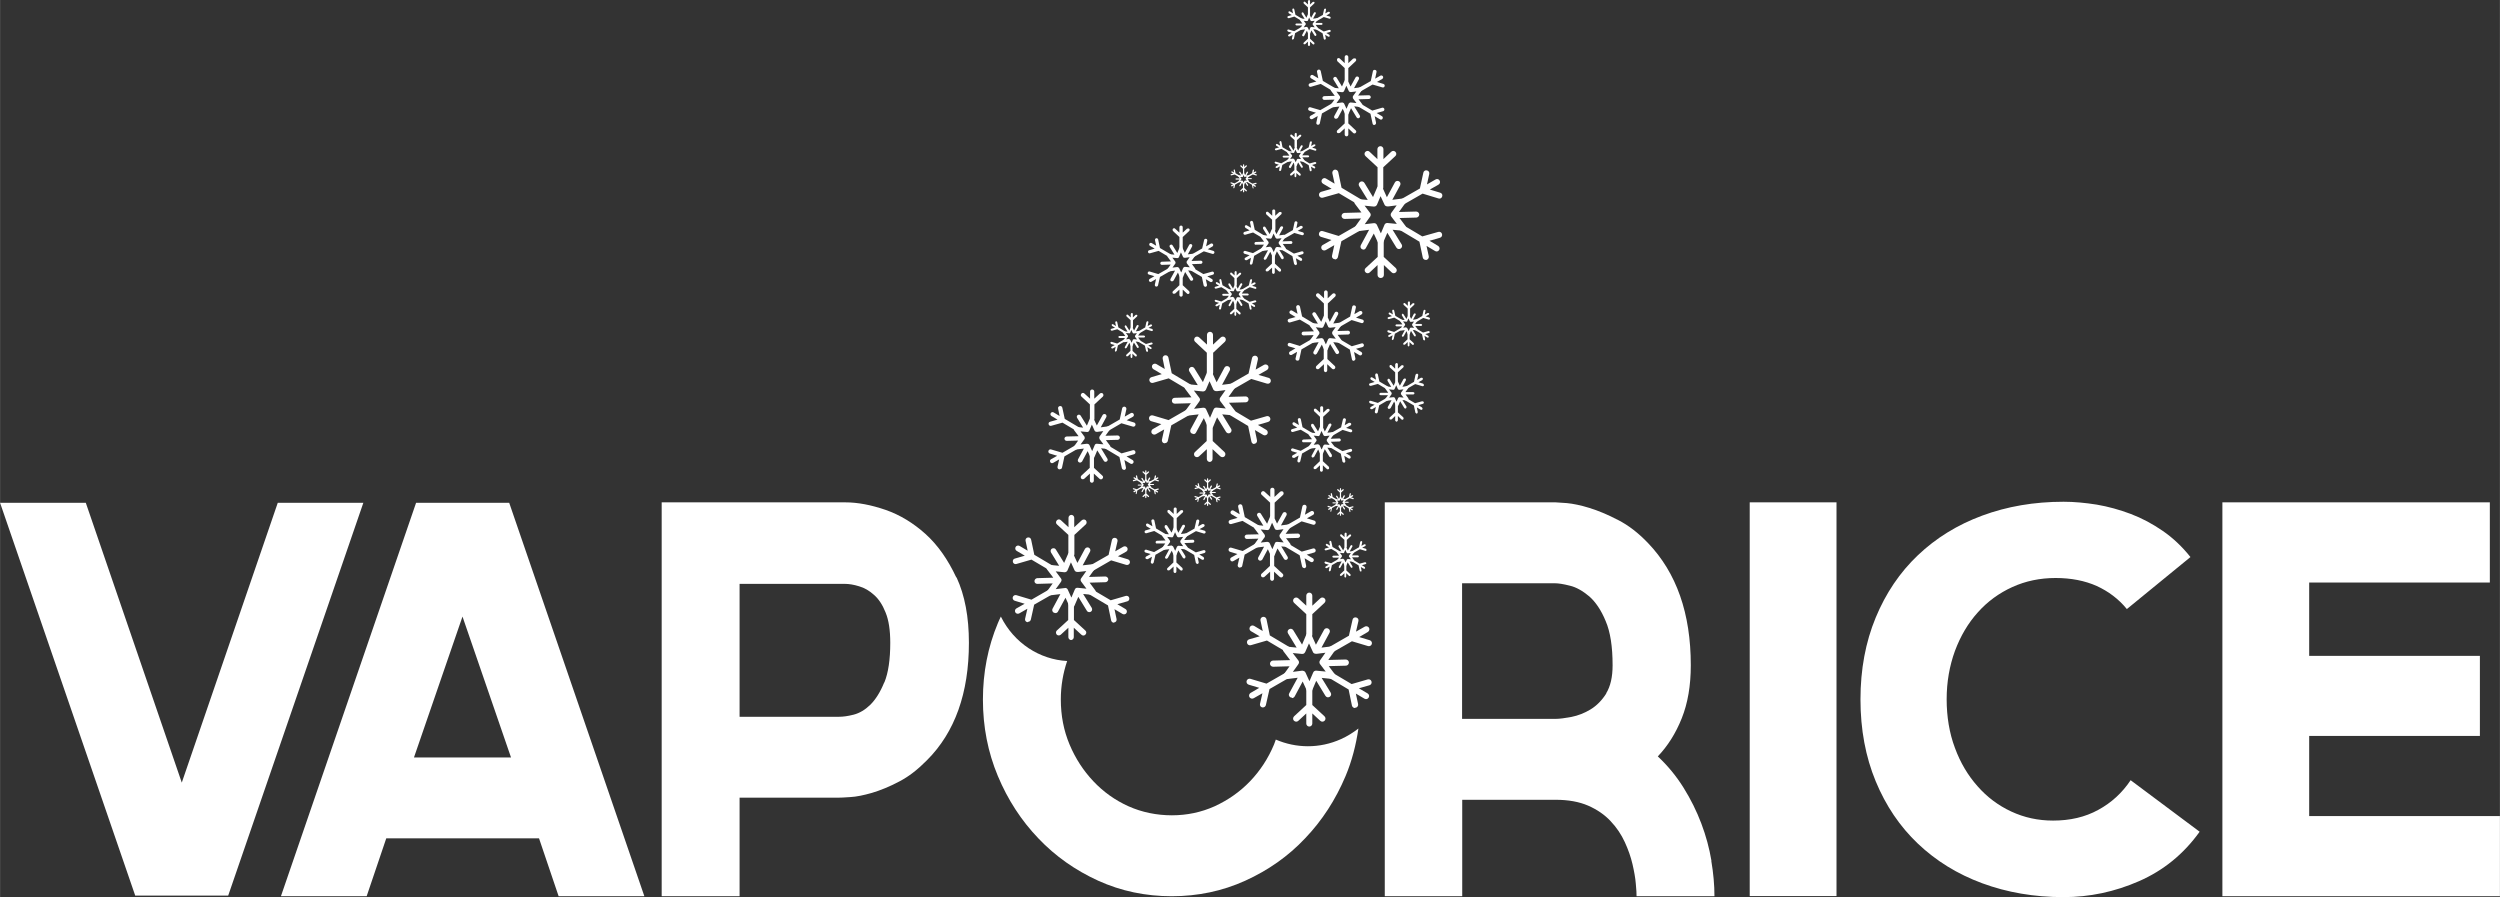
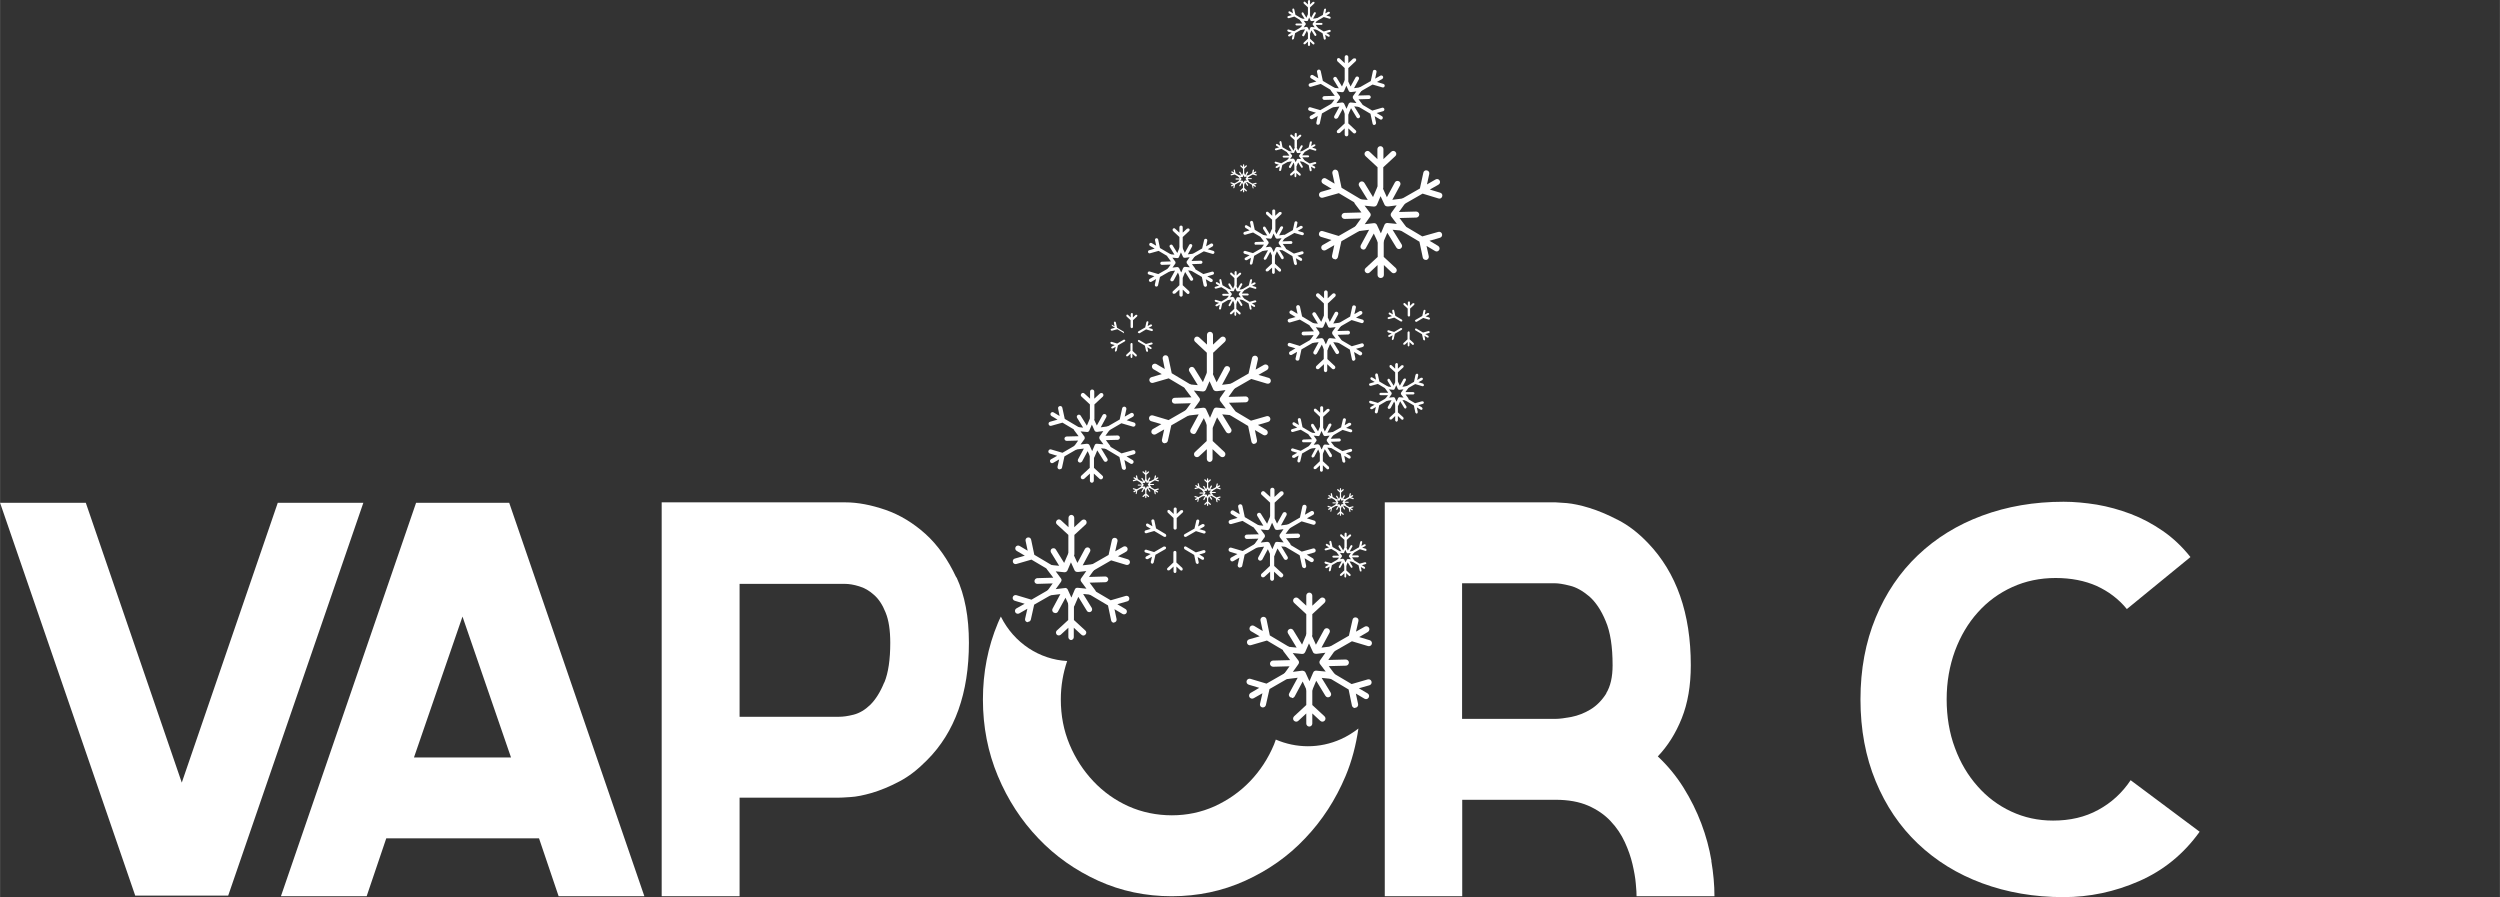
<svg xmlns="http://www.w3.org/2000/svg" id="SevenWonders" width="58.53mm" height="21mm" viewBox="0 0 165.91 59.53">
  <rect x="0" y="0" width="165.91" height="59.53" fill="#333333" stroke="none" />
  <defs>
    <style>
      .cls-1 {
        fill: #fff;
      }
    </style>
  </defs>
  <g id="Disegno_23" data-name="Disegno 23">
    <g>
-       <rect class="cls-1" x="116.12" y="33.34" width="5.76" height="26.13" />
      <path class="cls-1" d="M141.14,40.41c-.54-.66-1.21-1.16-1.99-1.52-.79-.35-1.7-.53-2.73-.53s-1.99.2-2.87.6c-.88.4-1.65.96-2.29,1.68-.65.72-1.15,1.57-1.52,2.56-.36.99-.55,2.06-.55,3.21s.18,2.25.55,3.23c.36.98.86,1.82,1.5,2.54.63.72,1.38,1.28,2.24,1.68.86.4,1.78.6,2.77.6,1.13,0,2.13-.23,3-.71.87-.47,1.59-1.13,2.15-1.97l4.58,3.42c-1.06,1.48-2.4,2.57-4.02,3.28-1.62.71-3.29,1.06-5.01,1.06-1.95,0-3.75-.31-5.4-.92-1.65-.61-3.07-1.49-4.27-2.63-1.2-1.14-2.13-2.52-2.8-4.14-.67-1.62-1.01-3.43-1.01-5.43s.34-3.81,1.01-5.43c.67-1.62,1.6-3,2.8-4.14,1.2-1.14,2.62-2.02,4.27-2.63,1.65-.61,3.44-.92,5.4-.92.71,0,1.44.07,2.2.19.76.13,1.52.34,2.26.62.74.28,1.45.66,2.13,1.13.68.47,1.29,1.05,1.83,1.73l-4.23,3.46Z" />
-       <polygon class="cls-1" points="147.49 33.34 165.24 33.34 165.24 38.66 153.25 38.66 153.25 43.53 164.58 43.53 164.58 48.84 153.25 48.84 153.25 54.16 165.91 54.16 165.91 59.48 147.49 59.48 147.49 33.34" />
      <path class="cls-1" d="M113.58,57.13c-.14-.83-.36-1.65-.67-2.47-.31-.82-.7-1.61-1.18-2.38-.48-.77-1.05-1.46-1.71-2.08.66-.69,1.19-1.53,1.59-2.53.4-1,.6-2.17.6-3.52,0-3.44-.95-6.14-2.84-8.11-.64-.67-1.3-1.18-1.99-1.53-.69-.36-1.32-.62-1.9-.8-.58-.18-1.08-.28-1.49-.32-.41-.03-.66-.05-.75-.05h-11.34v26.14h5.14v-6.4h6.2c.84,0,1.56.13,2.16.39.59.26,1.09.6,1.49,1.03.4.42.71.89.94,1.39.23.5.4.99.51,1.46.11.48.19.91.22,1.3.04.39.05.67.05.83h5.17c0-.74-.07-1.52-.21-2.35M106.61,46.01c-.29.46-.64.82-1.05,1.07-.41.25-.83.41-1.27.5-.43.08-.79.13-1.06.13h-6.2v-9h6.16c.23,0,.56.05.99.16.43.1.86.35,1.29.71.42.37.79.91,1.09,1.64.31.72.46,1.7.46,2.93,0,.78-.14,1.4-.43,1.87" />
      <polygon class="cls-1" points="24.11 33.37 15.14 59.44 8.97 59.44 0 33.37 5.69 33.37 12.06 51.94 18.43 33.37 24.11 33.37" />
      <path class="cls-1" d="M33.77,33.37h-6.16l-8.97,26.11h5.69l1.3-3.84h10.14l1.3,3.84h5.69l-8.97-26.11ZM27.47,50.27l3.22-9.35,3.22,9.35h-6.44Z" />
      <path class="cls-1" d="M63.46,38.32c-.55-1.18-1.23-2.15-2.04-2.88-.81-.73-1.7-1.27-2.65-1.6-.96-.33-1.85-.5-2.67-.5h-12.19v26.14h5.17v-6.54h6.54c.14,0,.41-.01.81-.04.4-.02.88-.12,1.44-.28.56-.17,1.16-.41,1.8-.75.64-.33,1.25-.81,1.85-1.42,1.85-1.85,2.78-4.45,2.78-7.79,0-1.71-.27-3.15-.82-4.34M58.68,45.29c-.26.64-.57,1.13-.92,1.48-.35.34-.72.56-1.11.66-.39.1-.71.14-.96.14h-6.61v-8.82h6.99c.27,0,.59.05.94.16.35.1.68.29.99.57.31.27.57.66.77,1.17.21.51.31,1.18.31,2.01,0,1.12-.13,1.99-.39,2.63" />
      <path class="cls-1" d="M84.67,49.08c-.04.11-.08.22-.12.33-.39.93-.92,1.74-1.59,2.44-.67.7-1.46,1.25-2.35,1.66-.89.4-1.84.6-2.84.6s-1.99-.2-2.88-.6c-.89-.4-1.67-.96-2.33-1.66-.66-.7-1.19-1.51-1.58-2.44-.39-.93-.58-1.92-.58-2.99,0-.9.15-1.75.42-2.55-1.82-.1-3.52-1.18-4.4-2.95-.07.15-.14.29-.2.44-.66,1.58-.99,3.27-.99,5.07s.33,3.49.99,5.07c.66,1.58,1.56,2.96,2.69,4.14,1.13,1.19,2.46,2.12,3.97,2.81,1.52.69,3.15,1.03,4.88,1.03s3.36-.34,4.88-1.03c1.52-.69,2.85-1.62,3.97-2.81,1.13-1.18,2.03-2.57,2.69-4.14.42-1,.69-2.06.85-3.15-.35.27-.73.51-1.15.7-1.44.65-3,.61-4.34.03" />
      <path class="cls-1" d="M86.87,3.06s-.07-.03-.07-.07v-.23l-.18.17s-.07.02-.1,0c-.03-.03-.02-.07,0-.1l.28-.26v-.47s.03-.07.07-.07.07.03.07.07v.47l.28.26s.03.07,0,.1c-.03.03-.07.03-.1,0l-.18-.17v.23s-.03.07-.07.07M87.92,2.64s-.06-.02-.07-.06l-.08-.37-.45-.27s-.04-.06-.02-.1c.02-.03.06-.04.1-.02l.45.27.37-.11s.08.01.09.05c.01.04-.01.08-.05.09l-.24.07.2.12s.04.06.02.1c-.02.03-.06.04-.1.02l-.2-.12.05.24s-.02.07-.05.08c0,0,0,0-.01,0M85.81,2.63s-.01,0-.02,0c-.04,0-.06-.05-.05-.08l.05-.24-.2.11s-.08,0-.1-.03c-.02-.03,0-.08.03-.1l.2-.12-.24-.07s-.06-.05-.05-.09c.01-.04.05-.06.09-.05l.37.11.45-.26s.08,0,.1.03c.02.03,0,.08-.03.1l-.46.26-.08.37s-.04.05-.07.05M87.36,1.38s-.05-.01-.06-.03c-.02-.03,0-.08.03-.1l.46-.26.08-.37s.05-.06.08-.05c.04,0,.06.05.05.08l-.05.24.2-.11s.08,0,.1.03c.02.03,0,.08-.03.1l-.2.12.24.07s.06.05.05.09c-.01.04-.05.06-.09.05l-.37-.11-.45.26s-.02,0-.03,0M86.39,1.37s-.02,0-.04,0l-.45-.27-.37.11s-.08-.01-.09-.05c-.01-.04.01-.08.05-.09l.24-.07-.2-.12s-.04-.06-.02-.1c.02-.03.06-.04.1-.02l.2.12-.05-.24s.02-.07.05-.08c.04,0,.07.02.08.05l.08.37.45.27s.04.06.02.1c-.01.02-.04.03-.06.03M86.87,1.03s-.07-.03-.07-.07v-.47l-.28-.26s-.03-.07,0-.1c.03-.03.07-.03.1,0l.18.17V.07s.03-.07.07-.07.07.03.07.07v.23l.18-.17s.07-.02.1,0c.03.03.02.07,0,.1l-.28.26v.47s-.03.07-.07.07" />
      <path class="cls-1" d="M86.48,2.4s-.02,0-.03,0c-.03-.02-.05-.06-.03-.09l.19-.36-.25.03s-.05,0-.07-.03c-.01-.02-.01-.05,0-.08l.13-.18h-.38s-.07-.02-.07-.06c0-.04.03-.07.07-.07h.39s-.15-.21-.15-.21c-.02-.02-.02-.05,0-.08s.04-.04.07-.04l.23.02-.2-.32s0-.08.02-.1c.03-.02.08-.01.1.02l.2.33.09-.22s.04-.04.06-.04h0s.05.02.06.04l.1.22.19-.34s.06-.05.09-.03c.03.02.05.06.03.09l-.18.34.23-.03s.05,0,.07.03c.01.02.01.05,0,.08l-.14.2h.4s.07.02.07.06c0,.04-.03.07-.07.07h-.39s.14.19.14.19c.02.02.02.05,0,.08-.01.02-.04.04-.07.04l-.23-.02.21.34s0,.08-.02.1c-.03.02-.08,0-.1-.02l-.21-.34-.09.22s-.04.04-.06.04h0s-.05-.02-.06-.04l-.09-.2-.18.34s-.04.04-.06.04M86.73,1.79s.05.02.06.04l.09.2.08-.2s.04-.04.07-.04l.22.02-.13-.17s-.02-.06,0-.08l.13-.18-.19.02s-.01,0-.02,0c-.03,0-.06-.01-.07-.04l-.09-.2-.08.2s-.01.02-.03.03c-.01,0-.03.01-.04.01l-.21-.02.13.17s.02.06,0,.08c0,0,0,.02-.02.02l-.11.16.21-.03s0,0,0,0" />
      <path class="cls-1" d="M89.36,9.05c-.07,0-.12-.06-.12-.12v-.41l-.32.3s-.13.04-.17,0c-.05-.05-.04-.13,0-.17l.49-.46v-.83c0-.07.06-.12.12-.12s.12.06.12.12v.83l.49.46c.05.05.05.12,0,.17-.05.05-.12.05-.17,0l-.32-.3v.41c0,.07-.06.12-.12.12M91.21,8.3c-.06,0-.11-.04-.12-.1l-.14-.65-.8-.47c-.06-.03-.08-.11-.04-.17.03-.06.11-.08.17-.04l.79.47.65-.19c.07-.02.13.02.15.08.02.07-.02.13-.08.15l-.43.12.35.21c.06.03.08.11.04.17-.03.06-.11.08-.17.04l-.35-.21.09.43c.01.07-.03.13-.1.15,0,0-.02,0-.03,0M87.48,8.28s-.02,0-.03,0c-.07-.01-.11-.08-.09-.15l.09-.43-.35.2c-.06.03-.13.01-.17-.05s-.01-.13.05-.17l.35-.2-.43-.13c-.07-.02-.1-.09-.08-.15.02-.07.09-.1.15-.08l.65.19.8-.46c.06-.03.13-.01.17.05.03.06.01.13-.05.17l-.81.46-.14.65c-.01.06-.06.1-.12.1M90.22,6.07s-.08-.02-.11-.06c-.03-.06-.01-.13.05-.17l.81-.46.14-.65c.01-.07.08-.11.15-.09.07.01.11.08.09.15l-.09.43.35-.2c.06-.03.13-.01.17.05.03.06.01.13-.05.17l-.35.2.43.13c.07.02.1.09.08.15-.02.07-.09.1-.15.08l-.65-.19-.8.46s-.04.02-.06.02M88.5,6.06s-.04,0-.06-.02l-.79-.47-.65.19c-.07.02-.13-.02-.15-.08-.02-.07.02-.13.08-.15l.43-.12-.35-.21c-.06-.03-.08-.11-.04-.17.03-.06.11-.08.17-.04l.35.21-.09-.43c-.01-.07.03-.13.1-.15.07-.01.13.03.15.1l.14.65.8.47c.06.03.08.11.04.17-.02.04-.06.06-.11.06M89.36,5.47c-.07,0-.12-.06-.12-.12v-.83l-.49-.46s-.05-.12,0-.17c.05-.05.12-.05.17,0l.32.3v-.41c0-.07.06-.12.12-.12s.12.06.12.12v.41l.32-.3s.13-.04.17,0c.05.05.04.13,0,.17l-.49.46v.83c0,.07-.06.12-.12.12" />
      <path class="cls-1" d="M88.66,7.88s-.04,0-.06-.01c-.06-.03-.08-.11-.05-.17l.34-.63-.44.05s-.1-.02-.12-.06c-.02-.04-.02-.09,0-.13l.23-.32-.67.02c-.07,0-.12-.05-.13-.12,0-.07.05-.12.12-.13l.7-.02-.26-.35s-.03-.09,0-.13c.02-.04.07-.07.12-.06l.41.04-.35-.57c-.04-.06-.02-.13.04-.17.06-.04.13-.02.17.04l.35.58.17-.39s.06-.07.11-.07h0s.09.03.11.07l.18.39.33-.6c.03-.06.11-.08.17-.05.06.03.08.11.05.17l-.32.59.4-.05s.1.02.12.06c.02.04.02.09,0,.13l-.25.35.71-.02c.07,0,.12.05.13.12,0,.07-.05.12-.12.13l-.69.02.24.32s.03.09,0,.13c-.02.04-.07.07-.12.06l-.41-.04.37.6c.04.06.02.13-.04.17-.06.04-.13.02-.17-.04l-.37-.61-.17.39s-.06.07-.11.08h0s-.09-.03-.11-.07l-.16-.36-.32.6s-.06.06-.11.06M89.09,6.8s.09.03.11.07l.16.35.15-.35s.07-.08.13-.07l.38.04-.23-.31s-.03-.1,0-.15l.22-.31-.34.04s-.03,0-.04,0c-.05,0-.1-.02-.12-.07l-.16-.35-.15.35s-.03.04-.05.06c-.02.01-.05.02-.08.02l-.38-.04.23.31s.03.1,0,.14c0,.01-.02.03-.03.04l-.2.28.38-.05s.01,0,.01,0" />
      <path class="cls-1" d="M85.98,11.77s-.07-.03-.07-.07v-.22l-.18.16s-.07.02-.1,0c-.03-.03-.02-.07,0-.1l.27-.25v-.45s.03-.07.07-.07.07.03.07.07v.45l.27.25s.03.07,0,.1c-.03.03-.07.03-.1,0l-.18-.16v.22s-.03.07-.07.07M86.99,11.37s-.06-.02-.07-.05l-.07-.36-.44-.26s-.04-.06-.02-.09c.02-.03.06-.04.09-.02l.43.26.36-.1s.07.01.08.05c.01.04-.01.07-.05.08l-.23.07.19.11s.04.06.02.09c-.02.03-.06.04-.09.02l-.19-.11.05.23s-.02.07-.05.08c0,0,0,0-.01,0M84.95,11.35s0,0-.01,0c-.04,0-.06-.04-.05-.08l.05-.23-.19.11s-.07,0-.09-.02c-.02-.03,0-.07.02-.09l.19-.11-.23-.07s-.06-.05-.05-.08c.01-.04.05-.06.08-.05l.36.11.44-.25s.07,0,.09.02c.02.03,0,.07-.02.09l-.44.25-.08.35s-.03.05-.07.05M86.45,10.15s-.05-.01-.06-.03c-.02-.03,0-.07.02-.09l.44-.25.08-.35s.04-.06.08-.05c.04,0,.06.04.05.08l-.05.23.19-.11s.07,0,.09.02c.02.03,0,.07-.02.09l-.19.11.23.07s.06.05.05.08c-.01.04-.05.06-.08.05l-.36-.11-.44.25s-.02,0-.03,0M85.51,10.14s-.02,0-.03,0l-.43-.26-.36.1s-.07-.01-.08-.05c-.01-.04.01-.07.05-.08l.23-.07-.19-.11s-.04-.06-.02-.09c.02-.03.06-.04.09-.02l.19.11-.05-.23s.02-.07.05-.08c.04,0,.07.02.08.05l.07.36.44.26s.04.06.02.09c-.01.02-.04.03-.06.03M85.98,9.82s-.07-.03-.07-.07v-.45l-.27-.25s-.03-.07,0-.1c.03-.03.07-.03.1,0l.18.16v-.22s.03-.07.07-.07.07.03.07.07v.22l.18-.16s.07-.02.1,0c.03.03.02.07,0,.1l-.27.25v.45s-.03.07-.07.07" />
      <path class="cls-1" d="M85.6,11.14s-.02,0-.03,0c-.03-.02-.04-.06-.03-.09l.19-.34-.24.03s-.05,0-.07-.03c-.01-.02-.01-.05,0-.07l.13-.18h-.36s-.07-.02-.07-.06c0-.04.03-.07.07-.07h.38s-.14-.2-.14-.2c-.02-.02-.02-.05,0-.07.01-.02.04-.04.07-.03l.23.02-.19-.31s0-.07.02-.09c.03-.02.07,0,.09.02l.19.32.09-.21s.03-.04.06-.04h0s.05.02.06.04l.1.22.18-.33s.06-.05.09-.03c.03.02.04.06.03.09l-.18.32.22-.03s.05,0,.07.03c.01.02.01.05,0,.07l-.14.19h.39s.07.02.07.06c0,.04-.03.07-.07.07h-.38s.13.19.13.19c.02.02.02.05,0,.07-.01.02-.04.04-.07.03l-.23-.02.2.33s0,.07-.02.09c-.03.02-.07,0-.09-.02l-.2-.33-.09.21s-.03.04-.06.04h0s-.05-.02-.06-.04l-.09-.2-.18.33s-.04.04-.06.04M85.84,10.54s.05.02.06.04l.09.19.08-.19s.04-.04.07-.04l.21.02-.13-.17s-.02-.06,0-.08l.12-.17-.19.02s-.01,0-.02,0c-.03,0-.06-.01-.07-.04l-.09-.19-.08.19s-.01.02-.03.03c-.01,0-.03.01-.04,0l-.21-.02.13.17s.02.05,0,.08c0,0,0,.01-.01.02l-.11.15.21-.03s0,0,0,0" />
      <path class="cls-1" d="M84.52,18.18c-.05,0-.1-.04-.1-.1v-.32l-.26.24s-.1.03-.14,0c-.04-.04-.03-.1,0-.14l.39-.36v-.66c0-.05.04-.1.1-.1s.1.04.1.1v.66l.39.36s.04.1,0,.14c-.04.04-.1.04-.14,0l-.26-.24v.32c0,.05-.04.1-.1.1M85.98,17.59s-.09-.03-.1-.08l-.11-.51-.63-.38s-.06-.09-.03-.13c.03-.05.09-.06.13-.03l.63.37.52-.15c.05-.01.11.02.12.07.01.05-.02.11-.07.12l-.34.1.28.17s.06.09.03.13c-.03.05-.09.06-.13.03l-.28-.16.07.34c.01.05-.02.1-.08.12,0,0-.01,0-.02,0M83.04,17.57s-.01,0-.02,0c-.05-.01-.09-.06-.07-.12l.07-.34-.28.16s-.11.01-.13-.04c-.03-.05-.01-.11.04-.13l.28-.16-.34-.1c-.05-.02-.08-.07-.07-.12.02-.05.07-.08.12-.07l.51.15.63-.36s.11-.01.13.04c.03.05.01.11-.04.13l-.64.37-.11.51s-.05.08-.1.08M85.2,15.82s-.07-.02-.08-.05c-.03-.05-.01-.11.04-.13l.64-.37.11-.51c.01-.05.06-.09.12-.07.05.01.09.06.07.12l-.07.34.28-.16s.11-.01.13.04c.03.05.01.11-.04.13l-.28.16.34.1c.05.02.08.07.07.12-.02.05-.07.08-.12.07l-.51-.15-.63.36s-.03.01-.05.01M83.84,15.81s-.03,0-.05-.01l-.63-.37-.52.15c-.05.01-.11-.02-.12-.07-.01-.05.02-.11.07-.12l.34-.1-.28-.17s-.06-.09-.03-.13c.03-.05.09-.06.13-.03l.28.16-.07-.34c-.01-.05.02-.1.08-.12.05-.01.1.02.12.08l.11.51.63.38s.06.09.03.13c-.02.03-.05.05-.08.05M84.52,15.34c-.05,0-.1-.04-.1-.1v-.66l-.39-.36s-.04-.1,0-.14c.04-.04.1-.04.14,0l.26.24v-.32c0-.05.04-.1.1-.1s.1.04.1.1v.32l.26-.24s.1-.03.14,0c.04.04.03.1,0,.14l-.39.36v.66c0,.05-.04.1-.1.1" />
      <path class="cls-1" d="M83.97,17.25s-.03,0-.05-.01c-.05-.03-.07-.08-.04-.13l.27-.5-.35.04s-.08-.01-.1-.05c-.02-.03-.02-.08,0-.11l.18-.25h-.53c-.05.02-.1-.03-.1-.08,0-.05.04-.1.09-.1l.55-.02-.21-.28s-.03-.07,0-.11c.02-.03.06-.05.09-.05l.33.03-.28-.45s-.01-.11.03-.13c.05-.03.11-.01.13.03l.28.46.13-.31s.05-.06.09-.06h0s.07.02.09.06l.14.31.26-.48s.09-.07.13-.04c.05.03.07.09.04.13l-.25.47.32-.04s.08.01.1.05c.02.03.02.08,0,.11l-.2.28.56-.02c.05,0,.1.04.1.09,0,.05-.04.1-.09.1h-.55s.19.27.19.27c.02.03.03.07,0,.11-.02.03-.06.05-.09.05l-.33-.03.29.47s.01.11-.03.13c-.05.03-.11.01-.13-.03l-.29-.48-.13.31s-.05.06-.09.06h0s-.07-.02-.09-.06l-.13-.28-.26.48s-.05.05-.09.05M84.31,16.4s.07.02.09.06l.13.27.12-.28s.06-.06.1-.06l.3.03-.18-.24s-.03-.08,0-.12l.18-.25-.27.03s-.02,0-.03,0c-.04,0-.08-.02-.1-.06l-.13-.28-.12.28s-.02.03-.04.05c-.02.01-.04.02-.06.01l-.3-.03.18.24s.03.08,0,.11c0,.01-.01.02-.02.03l-.16.22.3-.04s0,0,.01,0" />
      <path class="cls-1" d="M78.38,19.69c-.06,0-.11-.05-.11-.11v-.36l-.28.26s-.11.04-.15,0c-.04-.04-.04-.11,0-.15l.43-.4v-.73c0-.06.05-.11.11-.11s.11.05.11.11v.73l.43.4s.05.11,0,.15c-.04.04-.11.05-.15,0l-.28-.26v.36c0,.06-.05.11-.11.11M79.99,19.04s-.09-.03-.11-.09l-.12-.57-.7-.41c-.05-.03-.07-.1-.04-.15.03-.05.1-.07.15-.04l.69.41.57-.16c.06-.02.12.02.13.07.02.06-.02.12-.07.13l-.37.11.31.18c.05.03.07.1.04.15-.03.05-.1.07-.15.04l-.3-.18.08.37c.01.06-.03.12-.08.13,0,0-.01,0-.02,0M76.74,19.02s-.02,0-.02,0c-.06-.01-.09-.07-.08-.13l.08-.37-.31.18c-.05.03-.12.01-.15-.04-.03-.05-.01-.12.04-.15l.31-.18-.37-.11c-.06-.02-.09-.08-.07-.13.02-.06.08-.09.13-.07l.57.17.7-.4c.05-.03.12-.01.15.04.03.05.01.12-.04.15l-.7.4-.13.56c-.01.05-.06.08-.11.08M79.13,17.09s-.07-.02-.09-.05c-.03-.05-.01-.12.04-.15l.7-.4.13-.56c.01-.06.07-.09.13-.08.06.01.09.07.08.13l-.08.37.31-.18c.05-.03.12-.01.15.04.03.05.01.12-.04.15l-.31.18.37.11c.06.02.09.08.07.13-.02.06-.08.09-.13.07l-.57-.17-.7.4s-.04.01-.05.01M77.63,17.08s-.04,0-.05-.02l-.69-.41-.57.16c-.06.02-.12-.02-.13-.07-.02-.06.02-.12.07-.13l.37-.11-.31-.18c-.05-.03-.07-.1-.04-.15.03-.05.1-.07.15-.04l.3.18-.08-.37c-.01-.06.03-.12.08-.13.06-.01.12.03.13.08l.12.57.7.41c.05.03.07.1.04.15-.02.03-.06.05-.09.05M78.38,16.57c-.06,0-.11-.05-.11-.11v-.73l-.43-.4s-.05-.11,0-.15c.04-.04.11-.05.15,0l.28.26v-.36c0-.06.05-.11.11-.11s.11.05.11.11v.36l.28-.26s.11-.04.15,0c.04.04.04.11,0,.15l-.43.4v.73c0,.06-.05.11-.11.11" />
      <path class="cls-1" d="M77.77,18.67s-.03,0-.05-.01c-.05-.03-.07-.09-.04-.15l.3-.55-.38.05s-.08-.02-.11-.05c-.02-.04-.02-.08,0-.12l.2-.28-.58.02c-.06,0-.11-.05-.11-.1,0-.06.05-.11.1-.11l.61-.02-.23-.31s-.03-.08,0-.12c.02-.04.06-.06.1-.05l.36.03-.31-.5c-.03-.05-.02-.12.04-.15.05-.03.12-.02.15.04l.31.5.14-.34s.06-.07.1-.07h0s.08.02.1.06l.16.34.29-.53c.03-.05.09-.07.15-.04.05.03.07.09.04.15l-.28.52.35-.04s.08.02.11.05c.02.04.02.08,0,.12l-.22.31.62-.02c.06,0,.11.05.11.1,0,.06-.05.11-.1.11l-.6.02.21.28s.03.08,0,.12c-.02.04-.06.06-.1.05l-.36-.03.32.52c.03.05.02.12-.04.15-.05.03-.12.02-.15-.04l-.33-.53-.14.34s-.06.07-.1.07h0s-.08-.02-.1-.06l-.14-.31-.28.52s-.06.06-.09.06M78.15,17.73s.08.02.1.06l.14.3.13-.31s.06-.07.11-.07l.33.03-.2-.27s-.03-.09,0-.13l.19-.27-.3.04s-.02,0-.03,0c-.05,0-.09-.02-.11-.06l-.14-.3-.13.31s-.02.04-.04.05c-.02.01-.04.02-.07.02l-.33-.03.2.27s.03.08,0,.12c0,.01-.01.02-.02.03l-.17.24.33-.04s0,0,.01,0" />
      <path class="cls-1" d="M81.99,20.97s-.07-.03-.07-.07v-.22l-.18.17s-.07.02-.1,0c-.03-.03-.02-.07,0-.1l.27-.25v-.46s.03-.07.07-.07.07.03.07.07v.46l.27.25s.03.07,0,.1c-.03.03-.07.03-.1,0l-.18-.17v.22s-.03.07-.07.07M83.01,20.55s-.06-.02-.07-.05l-.08-.36-.44-.26s-.04-.06-.02-.09c.02-.03.06-.04.09-.02l.44.26.36-.1s.07.01.08.05c.01.04-.01.07-.05.08l-.24.07.19.12s.04.06.02.09c-.02.03-.06.04-.09.02l-.19-.11.05.24s-.02.07-.05.08c0,0,0,0-.01,0M80.96,20.54s0,0-.01,0c-.04,0-.06-.04-.05-.08l.05-.24-.19.11s-.07,0-.09-.03c-.02-.03,0-.07.03-.09l.2-.11-.24-.07s-.06-.05-.05-.08c.01-.04.05-.06.08-.05l.36.11.44-.25s.07,0,.09.03c.02.03,0,.07-.03.09l-.44.26-.08.36s-.04.05-.07.05M82.47,19.32s-.05-.01-.06-.03c-.02-.03,0-.07.03-.09l.44-.26.08-.36s.04-.06.08-.05c.04,0,.06.04.05.08l-.05.24.19-.11s.07,0,.09.03c.02.03,0,.07-.03.09l-.2.11.24.07s.06.05.05.08c-.01.04-.05.06-.08.05l-.36-.11-.44.25s-.02,0-.03,0M81.52,19.32s-.02,0-.03,0l-.44-.26-.36.1s-.07-.01-.08-.05c-.01-.04.01-.07.05-.08l.24-.07-.19-.12s-.04-.06-.02-.09c.02-.03.06-.04.09-.02l.19.11-.05-.24s.02-.07.05-.08c.04,0,.07.02.08.05l.08.36.44.26s.04.06.02.09c-.01.02-.04.03-.06.03M81.99,18.99s-.07-.03-.07-.07v-.46l-.27-.25s-.03-.07,0-.1c.03-.03.07-.03.1,0l.18.17v-.22s.03-.07.07-.07.07.03.07.07v.22l.18-.17s.07-.02.1,0c.03.03.02.07,0,.1l-.27.25v.46s-.03.07-.07.07" />
      <path class="cls-1" d="M81.6,20.32s-.02,0-.03,0c-.03-.02-.05-.06-.03-.09l.19-.35-.24.03s-.05,0-.07-.03c-.01-.02-.01-.05,0-.07l.13-.18h-.37s-.07-.02-.07-.06c0-.04.03-.07.07-.07h.38s-.15-.21-.15-.21c-.02-.02-.02-.05,0-.07.01-.02.04-.04.07-.03l.23.02-.19-.31s0-.07.02-.09c.03-.02.07,0,.09.02l.2.32.09-.21s.03-.04.06-.04h0s.05.02.06.04l.1.22.18-.33s.06-.05.09-.03c.03.02.05.06.03.09l-.18.33.22-.03s.05,0,.07.03c.01.02.01.05,0,.07l-.14.19h.39s.07.02.07.06c0,.04-.03.07-.07.07h-.38s.13.19.13.19c.02.02.02.05,0,.07-.01.02-.04.04-.07.03l-.23-.02.2.33s0,.07-.02.09c-.03.02-.07,0-.09-.02l-.21-.33-.09.21s-.03.04-.06.04h0s-.05-.02-.06-.04l-.09-.2-.18.33s-.04.04-.06.04M81.84,19.72s.05.02.06.04l.09.19.08-.19s.04-.04.07-.04l.21.02-.13-.17s-.02-.06,0-.08l.12-.17-.19.02s-.01,0-.02,0c-.03,0-.06-.01-.07-.04l-.09-.19-.08.19s-.01.02-.03.03c-.01,0-.03.01-.04,0l-.21-.02.13.17s.02.05,0,.08c0,0,0,.02-.01.02l-.11.15.21-.03s0,0,0,0" />
      <path class="cls-1" d="M87.98,24.7c-.07,0-.12-.06-.12-.12v-.41l-.32.3c-.05.05-.13.04-.18,0-.05-.05-.04-.13,0-.18l.49-.46v-.84c0-.07.06-.12.12-.12s.12.06.12.12v.84l.49.46c.05.05.05.13,0,.18-.05.05-.13.05-.18,0l-.32-.3v.41c0,.07-.06.12-.12.12M89.84,23.95c-.06,0-.11-.04-.12-.1l-.14-.65-.8-.48c-.06-.03-.08-.11-.04-.17.04-.06.11-.08.17-.04l.8.47.65-.19c.07-.02.13.02.15.09.02.07-.02.13-.09.15l-.43.12.35.21c.06.04.08.11.04.17-.04.06-.11.08-.17.04l-.35-.21.09.43c.01.07-.03.13-.1.15,0,0-.02,0-.03,0M86.1,23.93s-.02,0-.03,0c-.07-.01-.11-.08-.09-.15l.1-.43-.35.2c-.06.03-.14.01-.17-.05-.03-.06-.01-.14.05-.17l.36-.21-.43-.13c-.07-.02-.1-.09-.08-.15.02-.07.09-.1.15-.08l.65.2.8-.46c.06-.03.14-.01.17.05.03.06.01.14-.05.17l-.81.47-.14.65c-.01.06-.06.1-.12.1M88.85,21.71s-.08-.02-.11-.06c-.03-.06-.01-.14.05-.17l.81-.47.14-.65c.01-.07.08-.11.15-.09.07.01.11.08.09.15l-.1.43.35-.2c.06-.03.14-.01.17.05.03.06.01.14-.05.17l-.36.21.43.13c.07.02.1.09.08.15-.02.07-.09.1-.15.08l-.65-.2-.8.46s-.04.02-.06.02M87.12,21.7s-.04,0-.06-.02l-.8-.47-.65.19c-.07.02-.13-.02-.15-.09-.02-.07.02-.13.09-.15l.43-.12-.35-.21c-.06-.04-.08-.11-.04-.17.04-.06.11-.08.17-.04l.35.21-.09-.43c-.01-.07.03-.13.1-.15.07-.01.13.03.15.1l.14.65.8.48c.06.04.08.11.04.17-.02.04-.06.06-.11.06M87.98,21.1c-.07,0-.12-.06-.12-.12v-.84l-.49-.46c-.05-.05-.05-.13,0-.18.05-.05.13-.05.18,0l.32.3v-.41c0-.07.06-.12.12-.12s.12.06.12.12v.41l.32-.3c.05-.05.13-.04.18,0,.05.05.04.13,0,.18l-.49.46v.84c0,.07-.06.12-.12.12" />
      <path class="cls-1" d="M87.28,23.53s-.04,0-.06-.02c-.06-.03-.08-.11-.05-.17l.34-.63-.44.05s-.1-.02-.12-.06c-.03-.04-.02-.1,0-.14l.23-.32-.67.02c-.07,0-.13-.05-.13-.12,0-.07.05-.13.12-.13l.7-.02-.27-.35s-.03-.09,0-.14c.02-.04.07-.07.12-.06l.41.04-.35-.57c-.04-.06-.02-.13.04-.17.06-.04.13-.02.17.04l.36.58.17-.39s.06-.07.11-.08h0s.09.03.11.07l.18.4.33-.61c.03-.06.11-.08.17-.05.06.03.08.11.05.17l-.32.6.4-.05s.1.02.12.06c.03.04.02.1,0,.14l-.25.35.71-.02c.07,0,.13.05.13.12,0,.07-.05.13-.12.13l-.7.02.24.33s.03.09,0,.14c-.02.04-.07.07-.12.06l-.41-.04.37.6c.04.06.02.13-.04.17-.06.04-.13.02-.17-.04l-.37-.61-.17.39s-.06.07-.11.08h0s-.09-.03-.11-.07l-.16-.36-.33.6s-.07.07-.11.07M87.72,22.44s.09.03.11.07l.16.35.15-.35s.07-.08.13-.07l.38.04-.23-.31s-.03-.1,0-.15l.22-.31-.34.04s-.03,0-.04,0c-.05,0-.1-.02-.12-.07l-.16-.35-.15.35s-.03.04-.05.06c-.02.01-.05.02-.08.02l-.38-.04.23.31s.03.1,0,.14c0,.01-.02.03-.03.04l-.2.28.38-.05s.01,0,.02,0" />
      <path class="cls-1" d="M93.49,23s-.07-.03-.07-.07v-.23l-.18.17s-.07.02-.1,0c-.03-.03-.02-.07,0-.1l.27-.25v-.46s.03-.07.07-.07.07.03.07.07v.46l.27.25s.03.07,0,.1c-.03.03-.07.03-.1,0l-.18-.17v.23s-.03.07-.07.07M94.52,22.59s-.06-.02-.07-.05l-.08-.36-.44-.26s-.04-.06-.02-.09c.02-.03.06-.04.09-.02l.44.26.36-.1s.07.01.08.05c.01.04-.01.07-.05.08l-.24.07.2.12s.04.06.02.09c-.02.03-.06.04-.09.02l-.19-.12.05.24s-.02.07-.05.08c0,0,0,0-.01,0M92.44,22.57s-.01,0-.02,0c-.04,0-.06-.04-.05-.08l.05-.24-.2.11s-.07,0-.09-.03c-.02-.03,0-.07.03-.09l.2-.11-.24-.07s-.06-.05-.05-.09c.01-.04.05-.06.09-.05l.36.11.44-.26s.07,0,.09.03c.02.03,0,.07-.03.09l-.45.26-.08.36s-.04.05-.07.05M93.97,21.35s-.05-.01-.06-.03c-.02-.03,0-.07.03-.09l.45-.26.08-.36s.04-.06.08-.05c.04,0,.06.04.05.08l-.05.24.2-.11s.07,0,.09.03c.02.03,0,.07-.03.09l-.2.11.24.07s.06.05.05.09c-.01.04-.05.06-.09.05l-.36-.11-.44.26s-.02,0-.03,0M93.01,21.34s-.02,0-.04,0l-.44-.26-.36.1s-.07-.01-.08-.05c-.01-.04.01-.07.05-.08l.24-.07-.2-.12s-.04-.06-.02-.09c.02-.03.06-.04.09-.02l.19.12-.05-.24s.02-.07.05-.08c.04,0,.07.02.08.05l.08.36.44.26s.04.06.02.09c-.01.02-.04.03-.06.03M93.49,21.01s-.07-.03-.07-.07v-.46l-.27-.25s-.03-.07,0-.1c.03-.03.07-.03.1,0l.18.17v-.23s.03-.07.07-.07.07.03.07.07v.23l.18-.17s.07-.02.1,0c.03.03.02.07,0,.1l-.27.25v.46s-.03.07-.07.07" />
-       <path class="cls-1" d="M93.1,22.35s-.02,0-.03,0c-.03-.02-.05-.06-.03-.09l.19-.35-.24.03s-.05,0-.07-.03c-.01-.02-.01-.05,0-.07l.13-.18h-.37s-.07-.02-.07-.06c0-.04.03-.07.07-.07h.39s-.15-.21-.15-.21c-.02-.02-.02-.05,0-.07.01-.02.04-.04.07-.03l.23.02-.19-.32s0-.07.02-.09c.03-.02.07,0,.09.02l.2.32.09-.22s.04-.04.06-.04h0s.05.02.06.04l.1.22.18-.34s.06-.05.09-.03c.03.02.05.06.03.09l-.18.33.22-.03s.05,0,.07.03c.01.02.01.05,0,.08l-.14.2h.39s.07.02.07.06c0,.04-.03.07-.07.07h-.39s.14.19.14.19c.02.02.02.05,0,.07-.01.02-.04.04-.07.03l-.23-.02.2.33s0,.07-.02.09c-.03.02-.07,0-.09-.02l-.21-.34-.09.22s-.04.04-.06.04h0s-.05-.02-.06-.04l-.09-.2-.18.33s-.04.04-.06.04M93.34,21.75s.05.02.06.04l.09.19.08-.2s.04-.04.07-.04l.21.02-.13-.17s-.02-.06,0-.08l.12-.17-.19.02s-.01,0-.02,0c-.03,0-.06-.01-.07-.04l-.09-.19-.08.19s-.01.02-.03.03c-.01,0-.03.01-.04,0l-.21-.02.13.17s.02.05,0,.08c0,0,0,.02-.01.02l-.11.15.21-.03s0,0,0,0" />
-       <path class="cls-1" d="M75.1,23.77s-.07-.03-.07-.07v-.23l-.18.17s-.07.02-.1,0c-.03-.03-.02-.07,0-.1l.27-.25v-.46s.03-.07.07-.07.07.03.07.07v.46l.27.25s.03.07,0,.1c-.03.03-.07.03-.1,0l-.18-.17v.23s-.03.07-.07.07M76.13,23.35s-.06-.02-.07-.05l-.08-.36-.44-.26s-.04-.06-.02-.09c.02-.03.06-.04.09-.02l.44.26.36-.1s.07.01.08.05c.01.04-.01.07-.05.08l-.24.07.2.12s.04.06.02.09c-.02.03-.06.04-.09.02l-.19-.12.05.24s-.02.07-.05.08c0,0,0,0-.01,0M74.05,23.34s-.01,0-.01,0c-.04,0-.06-.04-.05-.08l.05-.24-.2.11s-.07,0-.09-.03c-.02-.03,0-.07.03-.09l.2-.11-.24-.07s-.06-.05-.05-.09c.01-.04.05-.06.09-.05l.36.11.44-.26s.07,0,.09.03c.02.03,0,.07-.03.09l-.45.26-.08.36s-.04.05-.07.05M75.58,22.11s-.05-.01-.06-.03c-.02-.03,0-.07.03-.09l.45-.26.08-.36s.04-.06.08-.05c.04,0,.06.04.05.08l-.05.24.2-.11s.07,0,.09.03c.02.03,0,.07-.03.09l-.2.11.24.07s.06.05.05.09c-.01.04-.05.06-.09.05l-.36-.11-.44.26s-.02,0-.03,0M74.62,22.11s-.02,0-.03,0l-.44-.26-.36.1s-.07-.01-.08-.05c-.01-.04.01-.07.05-.08l.24-.07-.2-.12s-.04-.06-.02-.09c.02-.03.06-.04.09-.02l.19.12-.05-.24s.02-.07.05-.08c.04,0,.07.02.08.05l.08.36.44.26s.04.06.02.09c-.01.02-.04.03-.06.03M75.1,21.78s-.07-.03-.07-.07v-.46l-.27-.25s-.03-.07,0-.1c.03-.03.07-.03.1,0l.18.17v-.23s.03-.07.07-.07.07.03.07.07v.23l.18-.17s.07-.02.1,0c.03.03.02.07,0,.1l-.27.25v.46s-.03.07-.07.07" />
-       <path class="cls-1" d="M74.71,23.12s-.02,0-.03,0c-.03-.02-.05-.06-.03-.09l.19-.35-.24.03s-.05,0-.07-.03c-.01-.02-.01-.05,0-.07l.13-.18h-.37s-.07-.02-.07-.06c0-.04.03-.07.07-.07h.39s-.15-.21-.15-.21c-.02-.02-.02-.05,0-.07.01-.02.04-.04.07-.03l.23.02-.19-.32s0-.07.02-.09c.03-.02.07,0,.09.02l.2.32.09-.22s.04-.04.06-.04h0s.05.02.06.04l.1.22.18-.34s.06-.05.09-.03c.03.02.05.06.03.09l-.18.33.22-.03s.05,0,.07.03c.01.02.01.05,0,.08l-.14.2h.39s.07.02.07.06c0,.04-.03.07-.07.07h-.39s.14.19.14.19c.02.02.02.05,0,.07-.01.02-.04.04-.07.03l-.23-.02.2.33s0,.07-.02.09c-.03.02-.07,0-.09-.02l-.21-.34-.09.22s-.04.04-.06.04h0s-.05-.02-.06-.04l-.09-.2-.18.33s-.04.04-.06.04M74.95,22.52s.05.02.06.04l.09.19.08-.2s.04-.04.07-.04l.21.02-.13-.17s-.02-.06,0-.08l.12-.17-.19.02s-.01,0-.02,0c-.03,0-.06-.01-.07-.04l-.09-.19-.08.19s-.01.02-.03.03c-.01,0-.03.01-.04,0l-.21-.02.13.17s.02.05,0,.08c0,0,0,.02-.01.02l-.11.15.21-.03s0,0,0,0" />
+       <path class="cls-1" d="M75.1,23.77s-.07-.03-.07-.07v-.23l-.18.17s-.07.02-.1,0c-.03-.03-.02-.07,0-.1l.27-.25v-.46s.03-.07.07-.07.07.03.07.07v.46l.27.25s.03.07,0,.1c-.03.03-.07.03-.1,0l-.18-.17v.23s-.03.07-.07.07M76.13,23.35s-.06-.02-.07-.05l-.08-.36-.44-.26s-.04-.06-.02-.09c.02-.03.06-.04.09-.02l.44.26.36-.1s.07.01.08.05c.01.04-.01.07-.05.08l-.24.07.2.12s.04.06.02.09c-.02.03-.06.04-.09.02l-.19-.12.05.24s-.02.07-.05.08c0,0,0,0-.01,0M74.05,23.34s-.01,0-.01,0c-.04,0-.06-.04-.05-.08l.05-.24-.2.11s-.07,0-.09-.03c-.02-.03,0-.07.03-.09l.2-.11-.24-.07s-.06-.05-.05-.09c.01-.04.05-.06.09-.05l.36.11.44-.26s.07,0,.09.03c.02.03,0,.07-.03.09l-.45.26-.08.36s-.04.05-.07.05M75.58,22.11s-.05-.01-.06-.03c-.02-.03,0-.07.03-.09l.45-.26.08-.36s.04-.06.08-.05c.04,0,.06.04.05.08l-.05.24.2-.11s.07,0,.09.03c.02.03,0,.07-.03.09l-.2.11.24.07s.06.05.05.09c-.01.04-.05.06-.09.05l-.36-.11-.44.26s-.02,0-.03,0M74.62,22.11s-.02,0-.03,0l-.44-.26-.36.1s-.07-.01-.08-.05c-.01-.04.01-.07.05-.08l.24-.07-.2-.12s-.04-.06-.02-.09l.19.12-.05-.24s.02-.07.05-.08c.04,0,.07.02.08.05l.08.36.44.26s.04.06.02.09c-.01.02-.04.03-.06.03M75.1,21.78s-.07-.03-.07-.07v-.46l-.27-.25s-.03-.07,0-.1c.03-.03.07-.03.1,0l.18.17v-.23s.03-.07.07-.07.07.03.07.07v.23l.18-.17s.07-.02.1,0c.03.03.02.07,0,.1l-.27.25v.46s-.03.07-.07.07" />
      <path class="cls-1" d="M80.29,30.66c-.11,0-.2-.09-.2-.2v-.65l-.52.48c-.08.07-.2.07-.28-.01-.07-.08-.07-.2.01-.28l.78-.73v-1.33c0-.11.09-.2.2-.2s.2.09.2.2v1.33l.78.73c.08.07.08.2.01.28-.07.08-.2.08-.28.01l-.52-.48v.65c0,.11-.09.2-.2.2M83.24,29.47c-.09,0-.17-.06-.19-.16l-.22-1.04-1.27-.76c-.09-.06-.12-.18-.07-.27.06-.09.18-.12.27-.07l1.26.75,1.04-.3c.1-.03.21.03.24.14.03.1-.03.21-.14.24l-.68.2.56.33c.09.06.12.18.07.27-.06.09-.18.12-.27.07l-.56-.33.14.68c.02.11-.05.21-.15.23-.01,0-.03,0-.04,0M77.3,29.42s-.03,0-.04,0c-.11-.02-.17-.13-.15-.24l.15-.68-.56.32c-.09.05-.21.02-.27-.07-.05-.09-.02-.21.07-.27l.57-.33-.68-.2c-.1-.03-.16-.14-.13-.25.03-.1.14-.16.25-.13l1.04.31,1.27-.73c.09-.05.21-.02.27.07s.02.21-.07.27l-1.29.74-.23,1.03c-.02.09-.1.15-.19.15M81.67,25.9c-.07,0-.13-.04-.17-.1-.05-.09-.02-.21.07-.27l1.29-.74.23-1.03c.02-.11.13-.17.24-.15.11.02.17.13.15.24l-.15.68.56-.32c.09-.05.21-.02.27.07.05.09.02.21-.07.27l-.57.33.68.2c.1.03.16.14.13.25-.03.1-.14.16-.25.13l-1.04-.31-1.27.73s-.06.03-.1.03M78.92,25.89s-.07,0-.1-.03l-1.26-.75-1.04.3c-.1.03-.21-.03-.24-.14-.03-.1.03-.21.14-.24l.68-.2-.56-.33c-.09-.06-.12-.18-.07-.27.06-.09.18-.12.27-.07l.56.33-.14-.68c-.02-.11.05-.21.15-.23.11-.02.21.05.23.15l.22,1.04,1.27.76c.09.06.12.18.07.27-.04.06-.1.1-.17.1M80.29,24.94c-.11,0-.2-.09-.2-.2v-1.33l-.78-.73c-.08-.07-.08-.2-.01-.28.07-.08.2-.08.28-.01l.52.48v-.65c0-.11.09-.2.2-.2s.2.09.2.2v.65l.52-.48c.08-.07.2-.07.28.01.07.08.07.2-.01.28l-.78.73v1.33c0,.11-.09.2-.2.2" />
      <path class="cls-1" d="M79.18,28.79s-.06,0-.09-.02c-.1-.05-.13-.17-.08-.27l.54-1-.7.08c-.08,0-.15-.03-.19-.09-.04-.07-.04-.15,0-.22l.37-.51-1.06.03c-.11,0-.2-.08-.2-.19,0-.11.08-.2.19-.2l1.11-.03-.42-.56c-.05-.06-.05-.15-.01-.21.04-.07.11-.11.19-.1l.66.06-.56-.91c-.06-.09-.03-.21.06-.27.09-.06.21-.03.27.06l.57.92.26-.62c.03-.07.1-.12.18-.12h0c.08,0,.15.05.18.12l.29.63.52-.97c.05-.1.17-.13.27-.08.1.05.13.17.08.27l-.51.95.64-.08c.08,0,.15.03.19.1.04.07.04.15,0,.22l-.4.56,1.13-.03c.11,0,.2.08.2.19,0,.11-.08.2-.19.2l-1.11.03.39.52c.05.06.05.15.01.21-.04.07-.11.11-.19.1l-.66-.06.59.96c.06.09.03.21-.06.27-.09.06-.21.03-.27-.06l-.6-.97-.26.62c-.03.07-.1.12-.18.12h0c-.08,0-.15-.05-.18-.12l-.26-.57-.52.96c-.04.07-.1.1-.17.1M79.87,27.06c.08,0,.15.04.18.12l.25.55.24-.56c.03-.08.12-.13.2-.12l.61.06-.37-.49c-.05-.07-.05-.16,0-.23l.35-.5-.55.07s-.04,0-.06,0c-.08,0-.16-.04-.2-.11l-.25-.55-.24.56s-.04.07-.08.09c-.04.02-.08.03-.12.03l-.6-.06.37.49c.05.07.05.16,0,.22-.01.02-.03.04-.04.06l-.32.44.6-.07s.02,0,.02,0" />
      <path class="cls-1" d="M87.7,31.31c-.05,0-.1-.04-.1-.1v-.33l-.26.24s-.1.04-.14,0c-.04-.04-.03-.1,0-.14l.39-.37v-.67c0-.05.04-.1.1-.1s.1.04.1.1v.67l.4.37s.04.1,0,.14c-.04.04-.1.04-.14,0l-.26-.24v.33c0,.05-.04.1-.1.1M89.19,30.71s-.09-.03-.1-.08l-.11-.52-.64-.38s-.06-.09-.03-.14c.03-.05.09-.06.14-.03l.64.38.52-.15c.05-.01.11.02.12.07.02.05-.02.11-.07.12l-.34.1.28.17s.06.09.03.14c-.03.05-.09.06-.14.03l-.28-.17.07.34c.01.05-.02.11-.08.12,0,0-.01,0-.02,0M86.2,30.69s-.01,0-.02,0c-.05-.01-.09-.06-.08-.12l.08-.34-.28.16s-.11.01-.14-.04c-.03-.05-.01-.11.04-.14l.29-.16-.34-.1c-.05-.02-.08-.07-.07-.12.02-.05.07-.08.12-.07l.52.16.64-.37s.11-.01.14.04c.03.05.01.11-.04.14l-.65.37-.12.52s-.05.08-.1.08M88.4,28.92s-.07-.02-.09-.05c-.03-.05-.01-.11.04-.14l.65-.37.12-.52c.01-.05.06-.09.12-.08.05.01.09.06.08.12l-.08.34.28-.16s.11-.01.14.04c.03.05.01.11-.04.14l-.29.16.34.1c.05.02.08.07.07.12-.02.05-.07.08-.12.07l-.52-.16-.64.37s-.03.01-.05.01M87.01,28.91s-.03,0-.05-.01l-.64-.38-.52.15c-.05.01-.11-.02-.12-.07-.02-.05.02-.11.07-.12l.34-.1-.28-.17s-.06-.09-.03-.14c.03-.05.09-.06.14-.03l.28.17-.07-.34c-.01-.05.02-.11.08-.12.05-.01.11.02.12.08l.11.52.64.38s.06.09.03.14c-.02.03-.05.05-.09.05M87.7,28.43c-.05,0-.1-.04-.1-.1v-.67l-.39-.37s-.04-.1,0-.14c.04-.04.1-.04.14,0l.26.24v-.33c0-.05.04-.1.1-.1s.1.04.1.1v.33l.26-.24s.1-.04.14,0c.04.04.04.1,0,.14l-.4.37v.67c0,.05-.04.1-.1.1" />
      <path class="cls-1" d="M87.14,30.37s-.03,0-.05-.01c-.05-.03-.07-.09-.04-.13l.27-.5-.35.04s-.08-.01-.1-.05c-.02-.03-.02-.08,0-.11l.18-.26h-.54c-.05.02-.1-.03-.1-.08,0-.05.04-.1.1-.1l.56-.02-.21-.28s-.03-.07,0-.11c.02-.03.06-.05.1-.05l.33.03-.28-.46s-.01-.11.03-.14c.05-.03.11-.01.14.03l.29.46.13-.31s.05-.06.09-.06h0s.07.02.09.06l.14.32.26-.49s.09-.07.13-.04c.05.03.07.09.04.13l-.26.48.32-.04s.08.01.1.05c.02.03.02.08,0,.11l-.2.28.57-.02c.05,0,.1.04.1.1,0,.05-.04.1-.1.1l-.56.02.2.26s.03.07,0,.11c-.02.03-.06.05-.1.05l-.33-.03.3.48s.01.11-.03.14c-.05.03-.11.01-.14-.03l-.3-.49-.13.31s-.05.06-.09.06h0s-.07-.02-.09-.06l-.13-.29-.26.48s-.05.05-.09.05M87.49,29.5s.07.02.09.06l.13.28.12-.28s.06-.06.1-.06l.31.03-.18-.25s-.03-.08,0-.12l.18-.25-.28.03s-.02,0-.03,0c-.04,0-.08-.02-.1-.06l-.13-.28-.12.28s-.02.04-.04.05c-.02.01-.04.02-.06.01l-.3-.03.18.25s.03.08,0,.11c0,.01-.01.02-.02.03l-.16.22.3-.04s0,0,.01,0" />
      <path class="cls-1" d="M92.68,27.99s-.09-.04-.09-.09v-.29l-.23.22s-.09.03-.13,0c-.03-.04-.03-.09,0-.13l.36-.33v-.6s.04-.09.09-.09.09.04.09.09v.6l.36.33s.04.09,0,.13c-.03.04-.09.04-.13,0l-.23-.22v.29s-.04.09-.09.09M94.02,27.45s-.08-.03-.09-.07l-.1-.47-.58-.34s-.06-.08-.03-.12c.03-.04.08-.06.12-.03l.57.34.47-.13s.1.01.11.06c.01.05-.01.1-.06.11l-.31.09.25.15s.06.08.03.12c-.03.04-.08.06-.12.03l-.25-.15.06.31s-.02.1-.07.11c0,0-.01,0-.02,0M91.33,27.43s-.01,0-.02,0c-.05-.01-.08-.06-.07-.11l.07-.31-.25.15s-.1,0-.12-.03c-.02-.04,0-.1.03-.12l.26-.15-.31-.09s-.07-.06-.06-.11c.01-.05.06-.07.11-.06l.47.14.58-.33s.1,0,.12.03c.02.04,0,.1-.03.12l-.58.34-.1.47s-.05.07-.09.07M93.31,25.84s-.06-.02-.08-.04c-.02-.04,0-.1.03-.12l.58-.34.1-.47s.06-.08.11-.07c.05.01.08.06.07.11l-.07.31.25-.15s.1-.01.12.03c.02.04,0,.1-.03.12l-.26.15.31.09s.07.06.06.11c-.01.05-.06.07-.11.06l-.47-.14-.58.33s-.03.01-.04.01M92.06,25.83s-.03,0-.05-.01l-.57-.34-.47.13s-.1-.01-.11-.06c-.01-.05.01-.1.06-.11l.31-.09-.25-.15s-.06-.08-.03-.12c.03-.04.08-.06.12-.03l.25.15-.06-.31s.02-.1.07-.11c.05,0,.1.02.11.07l.1.47.58.34s.06.08.03.12c-.02.03-.05.04-.08.04M92.68,25.4s-.09-.04-.09-.09v-.6l-.36-.33s-.04-.09,0-.13c.03-.04.09-.04.13,0l.23.22v-.29s.04-.09.09-.09.09.04.09.09v.29l.23-.22s.09-.03.13,0c.03.04.03.09,0,.13l-.36.33v.6s-.04.09-.09.09" />
      <path class="cls-1" d="M92.18,27.14s-.03,0-.04-.01c-.04-.02-.06-.08-.04-.12l.25-.45-.32.04s-.07-.01-.09-.04c-.02-.03-.02-.07,0-.1l.17-.23h-.48s-.09-.02-.09-.07c0-.05.04-.09.09-.09h.5s-.19-.27-.19-.27c-.02-.03-.02-.07,0-.1.02-.03.05-.05.09-.05l.3.03-.25-.41s-.01-.1.03-.12c.04-.03.1-.01.12.03l.26.42.12-.28s.05-.05.08-.05h0s.07.02.08.05l.13.28.24-.44s.08-.06.12-.04c.04.02.06.08.04.12l-.23.43.29-.04s.07.01.09.04c.02.03.02.07,0,.1l-.18.25h.51s.09.02.09.07c0,.05-.04.09-.09.09h-.5s.18.25.18.25c.02.03.02.07,0,.1-.02.03-.05.05-.09.05l-.3-.03.27.43s.01.1-.03.12c-.04.03-.1.01-.12-.03l-.27-.44-.12.28s-.05.05-.08.05h0s-.07-.02-.08-.05l-.12-.26-.23.43s-.05.05-.08.05M92.49,26.36s.07.02.08.05l.11.25.11-.25s.05-.06.09-.05l.27.03-.17-.22s-.02-.07,0-.11l.16-.22-.25.03s-.02,0-.03,0c-.04,0-.07-.02-.09-.05l-.11-.25-.11.25s-.02.03-.04.04c-.02.01-.04.01-.06.01l-.27-.03.17.22s.02.07,0,.1c0,.01-.01.02-.02.03l-.14.2.27-.03s0,0,.01,0" />
      <path class="cls-1" d="M72.47,32.04c-.08,0-.14-.06-.14-.14v-.47l-.37.34c-.06.05-.15.05-.2,0-.05-.06-.05-.15,0-.2l.56-.52v-.95c0-.08.06-.14.14-.14s.14.06.14.14v.95l.56.52c.06.05.06.14,0,.2-.05.06-.14.06-.2,0l-.37-.34v.47c0,.08-.06.14-.14.14M74.59,31.18c-.07,0-.12-.05-.14-.11l-.16-.74-.91-.54c-.07-.04-.09-.13-.05-.19.04-.07.13-.09.19-.05l.91.54.75-.21c.07-.02.15.02.17.1.02.08-.02.15-.1.17l-.49.14.4.24c.07.04.09.13.05.19-.04.07-.13.09-.19.05l-.4-.24.1.49c.02.08-.03.15-.11.17,0,0-.02,0-.03,0M70.32,31.15s-.02,0-.03,0c-.08-.02-.12-.09-.11-.17l.11-.49-.4.23c-.07.04-.15.02-.19-.05-.04-.07-.02-.15.05-.19l.41-.23-.49-.15c-.07-.02-.12-.1-.09-.18.02-.07.1-.12.18-.09l.75.22.91-.53c.07-.04.15-.02.19.05.04.07.02.15-.05.19l-.92.53-.16.74c-.01.07-.07.11-.14.11M73.46,28.63s-.1-.03-.12-.07c-.04-.07-.02-.15.05-.19l.92-.53.16-.74c.02-.08.09-.12.17-.11.08.02.12.09.11.17l-.11.49.4-.23c.07-.04.15-.02.19.05s.02.15-.05.19l-.41.23.49.15c.07.02.12.1.09.18-.02.07-.1.12-.18.09l-.75-.22-.91.53s-.05.02-.07.02M71.49,28.61s-.05,0-.07-.02l-.91-.54-.75.21c-.07.02-.15-.02-.17-.1-.02-.08.02-.15.1-.17l.49-.14-.4-.24c-.07-.04-.09-.13-.05-.19.04-.07.13-.09.19-.05l.4.24-.1-.49c-.02-.08.03-.15.11-.17.08-.02.15.03.17.11l.16.74.91.54c.07.04.09.13.05.19-.03.04-.07.07-.12.07M72.47,27.93c-.08,0-.14-.06-.14-.14v-.95l-.56-.52c-.06-.05-.06-.14,0-.2.05-.06.14-.06.2,0l.37.34v-.47c0-.08.06-.14.14-.14s.14.06.14.14v.47l.37-.34c.06-.05.15-.05.2,0,.05.06.05.15,0,.2l-.56.52v.95c0,.08-.06.14-.14.14" />
      <path class="cls-1" d="M71.67,30.7s-.05,0-.07-.02c-.07-.04-.09-.12-.06-.19l.39-.72-.5.06c-.06,0-.11-.02-.14-.07-.03-.05-.03-.11,0-.15l.26-.37-.76.02c-.08,0-.14-.06-.15-.14,0-.08.06-.14.14-.15l.8-.02-.3-.4s-.04-.11-.01-.15c.03-.05.08-.08.14-.07l.47.05-.4-.65c-.04-.07-.02-.15.05-.19.07-.04.15-.02.19.05l.41.66.19-.45c.02-.05.07-.09.13-.09h0c.06,0,.11.03.13.08l.21.45.38-.69c.04-.07.12-.09.19-.06.07.04.09.12.06.19l-.37.68.46-.06c.06,0,.11.02.14.07.03.05.03.11,0,.15l-.29.4.81-.02c.08,0,.14.06.15.14,0,.08-.06.14-.14.15l-.79.02.28.37s.04.11.01.15c-.03.05-.08.08-.14.07l-.47-.05.42.69c.04.07.02.15-.05.19-.07.04-.15.02-.19-.05l-.43-.69-.19.45c-.02.05-.07.09-.13.09h0c-.06,0-.11-.03-.13-.08l-.19-.41-.37.69s-.07.07-.12.07M72.17,29.46c.05,0,.11.03.13.08l.18.4.17-.4c.02-.06.08-.09.14-.09l.44.04-.26-.35s-.04-.12,0-.17l.25-.36-.39.05s-.03,0-.05,0c-.06,0-.12-.03-.14-.08l-.18-.4-.17.4s-.03.05-.06.07c-.03.02-.06.02-.09.02l-.43-.04.26.35s.04.11,0,.16c0,.02-.02.03-.03.04l-.23.32.43-.05s.01,0,.02,0" />
      <path class="cls-1" d="M84.43,38.55c-.08,0-.14-.06-.14-.14v-.47l-.37.34c-.06.05-.15.05-.2,0-.05-.06-.05-.15,0-.2l.56-.52v-.95c0-.08.06-.14.14-.14s.14.06.14.14v.95l.56.52c.06.05.06.14,0,.2-.05.06-.14.06-.2,0l-.37-.34v.47c0,.08-.06.14-.14.14M86.55,37.7c-.07,0-.12-.05-.14-.11l-.16-.74-.91-.54c-.07-.04-.09-.13-.05-.19.04-.07.13-.09.19-.05l.91.54.75-.21c.07-.02.15.02.17.1.02.08-.02.15-.1.17l-.49.14.4.24c.07.04.09.13.05.19-.04.07-.13.09-.19.05l-.4-.24.1.49c.02.08-.03.15-.11.17,0,0-.02,0-.03,0M82.28,37.67s-.02,0-.03,0c-.08-.02-.12-.09-.11-.17l.11-.49-.4.23c-.07.04-.15.02-.19-.05-.04-.07-.02-.15.05-.19l.41-.23-.49-.15c-.07-.02-.12-.1-.09-.18.02-.07.1-.12.18-.09l.75.22.91-.53c.07-.04.15-.02.19.05.04.07.02.15-.05.19l-.92.53-.16.74c-.01.07-.07.11-.14.11M85.42,35.14s-.1-.03-.12-.07c-.04-.07-.02-.15.05-.19l.92-.53.16-.74c.02-.08.09-.12.17-.11.08.02.12.09.11.17l-.11.49.4-.23c.07-.04.15-.02.19.05.04.07.02.15-.05.19l-.41.23.49.15c.07.02.12.1.09.18-.02.07-.1.12-.18.09l-.75-.22-.91.53s-.05.02-.07.02M83.44,35.13s-.05,0-.07-.02l-.91-.54-.75.21c-.07.02-.15-.02-.17-.1-.02-.07.02-.15.1-.17l.49-.14-.4-.24c-.07-.04-.09-.13-.05-.19.04-.07.13-.09.19-.05l.4.24-.1-.49c-.02-.08.03-.15.11-.17.08-.02.15.03.17.11l.16.74.91.54c.07.04.09.13.05.19-.03.04-.07.07-.12.07M84.43,34.45c-.08,0-.14-.06-.14-.14v-.95l-.56-.52c-.06-.05-.06-.14,0-.2.05-.06.14-.06.2,0l.37.34v-.47c0-.08.06-.14.14-.14s.14.06.14.14v.47l.37-.34c.06-.05.15-.05.2,0,.05.06.05.15,0,.2l-.56.52v.95c0,.08-.06.14-.14.14" />
      <path class="cls-1" d="M83.63,37.21s-.05,0-.07-.02c-.07-.04-.09-.12-.06-.19l.39-.72-.5.06c-.06,0-.11-.02-.14-.07-.03-.05-.03-.11,0-.15l.26-.37-.76.02c-.08,0-.14-.06-.15-.14,0-.08.06-.14.14-.15l.8-.02-.3-.4s-.04-.11-.01-.15c.03-.05.08-.08.14-.07l.47.05-.4-.65c-.04-.07-.02-.15.05-.19.07-.04.15-.02.19.05l.41.66.19-.45c.02-.05.07-.09.13-.09h0c.06,0,.11.03.13.08l.21.45.38-.69c.04-.07.12-.09.19-.06.07.04.09.12.06.19l-.37.68.46-.06c.06,0,.11.02.14.07.03.05.03.11,0,.15l-.29.4.81-.02c.08,0,.14.06.15.14,0,.08-.06.14-.14.15l-.79.02.28.37s.04.11.01.15c-.03.05-.08.08-.14.07l-.47-.05.42.69c.04.07.02.15-.05.19-.07.04-.15.02-.19-.05l-.43-.69-.19.45c-.02.05-.07.09-.13.09h0c-.06,0-.11-.03-.13-.08l-.19-.41-.37.69s-.07.07-.12.07M84.13,35.97c.05,0,.11.03.13.08l.18.4.17-.4c.02-.06.08-.09.14-.09l.44.04-.26-.35s-.04-.12,0-.17l.25-.36-.39.05s-.03,0-.05,0c-.06,0-.12-.03-.14-.08l-.18-.4-.17.4s-.03.05-.06.07c-.03.02-.06.02-.09.02l-.43-.04.26.35s.04.11,0,.16c0,.02-.02.03-.03.04l-.23.32.43-.05s.01,0,.02,0" />
      <path class="cls-1" d="M77.98,38.03c-.05,0-.1-.04-.1-.1v-.33l-.26.24s-.1.04-.14,0c-.04-.04-.04-.1,0-.14l.39-.37v-.67c0-.05.04-.1.1-.1s.1.04.1.1v.67l.4.37s.04.1,0,.14c-.04.04-.1.04-.14,0l-.26-.24v.33c0,.05-.04.1-.1.1M79.46,37.43s-.09-.03-.1-.08l-.11-.52-.64-.38s-.06-.09-.03-.14c.03-.05.09-.06.14-.03l.64.38.52-.15c.05-.01.11.02.12.07.01.05-.02.11-.07.12l-.34.1.28.17s.06.09.03.14c-.03.05-.09.06-.14.03l-.28-.17.07.34c.01.05-.02.11-.08.12,0,0-.01,0-.02,0M76.47,37.41s-.01,0-.02,0c-.05-.01-.09-.07-.08-.12l.08-.34-.28.16s-.11.01-.14-.04c-.03-.05-.01-.11.04-.14l.29-.16-.34-.1c-.05-.02-.08-.07-.07-.12.02-.05.07-.08.12-.07l.52.16.64-.37s.11-.01.14.04c.03.05.01.11-.04.14l-.65.37-.12.52s-.05.08-.1.08M78.67,35.64s-.07-.02-.09-.05c-.03-.05-.01-.11.04-.14l.65-.37.12-.52c.01-.05.06-.09.12-.08.05.01.09.06.08.12l-.08.34.28-.16s.11-.01.14.04c.03.05.01.11-.04.14l-.29.16.34.1c.05.02.08.07.07.12-.02.05-.07.08-.12.07l-.52-.16-.64.37s-.03.01-.05.01M77.29,35.63s-.03,0-.05-.01l-.64-.38-.52.15c-.05.01-.11-.02-.12-.07-.01-.05.02-.11.07-.12l.34-.1-.28-.17s-.06-.09-.03-.14c.03-.05.09-.06.14-.03l.28.17-.07-.34c-.01-.05.02-.11.08-.12.05-.01.11.02.12.08l.11.52.64.38s.06.09.03.14c-.02.03-.05.05-.09.05M77.98,35.15c-.05,0-.1-.04-.1-.1v-.67l-.39-.37s-.04-.1,0-.14c.04-.04.1-.04.14,0l.26.24v-.33c0-.05.04-.1.1-.1s.1.04.1.1v.33l.26-.24s.1-.04.14,0c.04.04.04.1,0,.14l-.4.37v.67c0,.05-.04.1-.1.1" />
-       <path class="cls-1" d="M77.42,37.09s-.03,0-.05-.01c-.05-.03-.07-.09-.04-.13l.27-.5-.35.04s-.08-.01-.1-.05c-.02-.03-.02-.08,0-.11l.18-.26h-.54c-.05.02-.1-.03-.1-.08,0-.05.04-.1.1-.1l.56-.02-.21-.28s-.03-.07,0-.11c.02-.03.06-.05.1-.05l.33.03-.28-.46s-.01-.11.03-.14c.05-.03.11-.01.14.03l.29.46.13-.31s.05-.06.09-.06h0s.07.02.09.06l.14.32.26-.49s.09-.07.13-.04c.05.03.07.09.04.13l-.26.48.32-.04s.08.01.1.05c.02.03.02.08,0,.11l-.2.28.57-.02c.05,0,.1.04.1.1,0,.05-.04.1-.1.1l-.56.02.2.26s.03.07,0,.11c-.02.03-.06.05-.1.05l-.33-.03.3.48s.01.11-.03.14c-.05.03-.11.01-.14-.03l-.3-.49-.13.31s-.05.06-.09.06h0s-.07-.02-.09-.06l-.13-.29-.26.48s-.05.05-.09.05M77.77,36.22s.07.02.09.06l.13.28.12-.28s.06-.06.1-.06l.31.03-.18-.25s-.03-.08,0-.12l.18-.25-.28.03s-.02,0-.03,0c-.04,0-.08-.02-.1-.06l-.13-.28-.12.28s-.02.04-.04.05c-.02.01-.04.02-.06.01l-.3-.03.18.25s.03.08,0,.11c0,.01-.01.02-.02.03l-.16.22.3-.04s0,0,.01,0" />
      <path class="cls-1" d="M71.09,42.48c-.1,0-.19-.09-.19-.19v-.63l-.5.46c-.08.07-.2.07-.27,0-.07-.08-.07-.2,0-.27l.76-.7v-1.28c0-.1.09-.19.19-.19s.19.08.19.19v1.28l.76.7c.08.07.08.19,0,.27-.07.08-.19.08-.27,0l-.5-.46v.63c0,.1-.09.19-.19.19M73.93,41.33c-.09,0-.17-.06-.19-.15l-.21-1-1.23-.73c-.09-.05-.12-.17-.07-.26.05-.09.17-.12.26-.07l1.22.72,1-.29c.1-.03.21.03.23.13.03.1-.03.21-.13.23l-.66.19.54.32c.09.05.12.17.07.26-.05.09-.17.12-.26.07l-.54-.32.14.66c.02.1-.04.2-.15.22-.01,0-.03,0-.04,0M68.21,41.29s-.03,0-.04,0c-.1-.02-.17-.12-.14-.23l.15-.66-.54.31c-.09.05-.21.02-.26-.07-.05-.09-.02-.21.07-.26l.55-.31-.66-.2c-.1-.03-.16-.14-.13-.24.03-.1.14-.16.24-.13l1,.3,1.23-.71c.09-.05.21-.02.26.07.05.09.02.21-.07.26l-1.24.71-.22.99c-.02.09-.1.15-.19.15M72.42,37.9c-.07,0-.13-.03-.16-.1-.05-.09-.02-.21.07-.26l1.24-.71.22-.99c.02-.1.12-.17.23-.14.1.02.17.12.14.23l-.15.66.54-.31c.09-.05.21-.02.26.07.05.09.02.21-.07.26l-.55.31.66.2c.1.03.16.14.13.24-.03.1-.14.16-.24.13l-1-.3-1.23.71s-.06.03-.09.03M69.77,37.89s-.07,0-.1-.03l-1.22-.72-1,.29c-.1.03-.21-.03-.23-.13-.03-.1.03-.21.13-.23l.66-.19-.54-.32c-.09-.05-.12-.17-.07-.26.05-.09.17-.12.26-.07l.54.32-.14-.66c-.02-.1.04-.2.15-.22.1-.02.2.04.22.15l.21,1,1.23.73c.09.05.12.17.07.26-.04.06-.1.09-.16.09M71.09,36.97c-.1,0-.19-.09-.19-.19v-1.28l-.76-.7c-.08-.07-.08-.19,0-.27.07-.08.19-.08.27,0l.5.46v-.63c0-.1.09-.19.19-.19s.19.09.19.19v.63l.5-.46c.08-.07.2-.07.27,0,.07.08.07.2,0,.27l-.76.7v1.28c0,.1-.09.19-.19.19" />
      <path class="cls-1" d="M70.02,40.68s-.06,0-.09-.02c-.09-.05-.13-.17-.08-.26l.52-.97-.67.08c-.08,0-.15-.03-.19-.09-.04-.06-.03-.15,0-.21l.35-.49-1.02.03c-.11,0-.19-.08-.19-.18,0-.1.08-.19.18-.2l1.07-.03-.41-.54c-.05-.06-.05-.14-.01-.21.04-.07.11-.1.18-.1l.63.06-.54-.88c-.05-.09-.03-.21.06-.26.09-.05.21-.03.26.06l.55.89.26-.6c.03-.07.1-.11.17-.12h0c.07,0,.14.04.17.11l.28.61.5-.93c.05-.09.17-.13.26-.08.09.05.13.17.08.26l-.49.91.62-.07c.08,0,.15.03.19.09.04.06.03.15,0,.21l-.39.54,1.08-.03c.1,0,.19.08.2.18,0,.1-.08.19-.18.2l-1.06.03.37.5c.05.06.05.14.01.21-.04.07-.11.1-.18.1l-.63-.06.57.92c.05.09.03.21-.06.26-.09.05-.21.03-.26-.06l-.57-.93-.26.6c-.03.07-.1.11-.17.12h0c-.07,0-.14-.04-.17-.11l-.25-.55-.5.92c-.03.06-.1.1-.17.1M70.69,39.02c.07,0,.14.04.17.11l.24.53.23-.54c.03-.08.11-.12.19-.11l.58.06-.35-.47c-.05-.07-.05-.16,0-.22l.34-.48-.53.06s-.04,0-.06,0c-.08,0-.16-.04-.19-.11l-.24-.53-.23.54s-.04.07-.08.09c-.04.02-.08.03-.12.03l-.58-.06.35.47c.05.06.05.15,0,.22-.01.02-.02.04-.04.06l-.31.43.58-.07s.02,0,.02,0" />
      <path class="cls-1" d="M89.29,38.34s-.07-.03-.07-.07v-.23l-.18.17s-.07.02-.1,0c-.03-.03-.02-.07,0-.1l.27-.25v-.46s.03-.07.07-.07.07.03.07.07v.46l.27.25s.03.07,0,.1c-.03.03-.07.03-.1,0l-.18-.17v.23s-.03.07-.07.07M90.31,37.93s-.06-.02-.07-.05l-.08-.36-.44-.26s-.04-.06-.02-.09c.02-.03.06-.04.09-.02l.44.26.36-.1s.07.01.08.05c.01.04-.01.07-.05.08l-.24.07.19.12s.04.06.02.09c-.02.03-.06.04-.09.02l-.19-.11.05.24s-.02.07-.05.08c0,0,0,0-.01,0M88.25,37.92s0,0-.01,0c-.04,0-.06-.04-.05-.08l.05-.24-.19.11s-.07,0-.09-.03c-.02-.03,0-.07.03-.09l.2-.11-.24-.07s-.06-.05-.05-.09c.01-.04.05-.06.08-.05l.36.11.44-.25s.07,0,.09.03c.02.03,0,.07-.03.09l-.45.26-.08.36s-.04.05-.07.05M89.77,36.7s-.05-.01-.06-.03c-.02-.03,0-.07.03-.09l.45-.26.08-.36s.04-.06.08-.05c.04,0,.06.04.05.08l-.05.24.19-.11s.07,0,.09.03c.02.03,0,.07-.03.09l-.2.11.24.07s.06.05.05.09c-.01.04-.05.06-.08.05l-.36-.11-.44.25s-.02,0-.03,0M88.82,36.69s-.02,0-.03,0l-.44-.26-.36.1s-.07-.01-.08-.05c-.01-.04.01-.07.05-.08l.24-.07-.19-.12s-.04-.06-.02-.09c.02-.03.06-.04.09-.02l.19.11-.05-.24s.02-.07.05-.08c.04,0,.07.02.08.05l.08.36.44.26s.04.06.02.09c-.01.02-.04.03-.06.03M89.29,36.36s-.07-.03-.07-.07v-.46l-.27-.25s-.03-.07,0-.1c.03-.03.07-.03.1,0l.18.17v-.23s.03-.07.07-.07.07.03.07.07v.23l.18-.17s.07-.02.1,0c.03.03.02.07,0,.1l-.27.25v.46s-.03.07-.07.07" />
      <path class="cls-1" d="M88.91,37.7s-.02,0-.03,0c-.03-.02-.05-.06-.03-.09l.19-.35-.24.03s-.05,0-.07-.03c-.01-.02-.01-.05,0-.07l.13-.18h-.37s-.07-.02-.07-.06.03-.07.07-.07h.38s-.15-.21-.15-.21c-.02-.02-.02-.05,0-.07s.04-.04.07-.03l.23.02-.19-.31s0-.07.02-.09c.03-.02.07,0,.09.02l.2.32.09-.21s.03-.04.06-.04h0s.05.02.06.04l.1.22.18-.33s.06-.05.09-.03c.03.02.05.06.03.09l-.18.33.22-.03s.05,0,.07.03c.01.02.01.05,0,.07l-.14.19h.39s.07.02.07.06c0,.04-.03.07-.07.07h-.38s.13.19.13.19c.02.02.02.05,0,.07s-.04.04-.07.03l-.23-.02.2.33s0,.07-.02.09c-.03.02-.07,0-.09-.02l-.21-.34-.09.21s-.03.04-.06.04h0s-.05-.02-.06-.04l-.09-.2-.18.33s-.04.04-.06.04M89.15,37.1s.05.02.06.04l.09.19.08-.19s.04-.04.07-.04l.21.02-.13-.17s-.02-.06,0-.08l.12-.17-.19.02s-.01,0-.02,0c-.03,0-.06-.01-.07-.04l-.09-.19-.08.19s-.01.02-.03.03c-.01,0-.03.01-.04,0l-.21-.02.13.17s.02.05,0,.08c0,0,0,.02-.01.02l-.11.15.21-.03s0,0,0,0" />
      <path class="cls-1" d="M86.89,48.22c-.11,0-.2-.09-.2-.2v-.67l-.53.49c-.08.08-.21.07-.29-.01-.08-.08-.07-.21.01-.29l.81-.75v-1.37c0-.11.09-.2.2-.2s.2.09.2.2v1.37l.81.75c.08.08.09.2.01.29-.08.08-.2.09-.29.01l-.53-.49v.67c0,.11-.09.2-.2.2M89.92,46.99c-.09,0-.18-.07-.2-.16l-.22-1.07-1.31-.78c-.1-.06-.13-.18-.07-.28.06-.1.18-.13.28-.07l1.3.77,1.07-.31c.11-.03.22.03.25.14.03.11-.03.22-.14.25l-.7.2.58.34c.1.06.13.18.07.28-.06.1-.18.13-.28.07l-.57-.34.15.7c.02.11-.05.22-.16.24-.01,0-.03,0-.04,0M83.81,46.95s-.03,0-.04,0c-.11-.02-.18-.13-.15-.24l.16-.7-.58.33c-.1.06-.22.02-.28-.07-.06-.1-.02-.22.07-.28l.58-.34-.7-.21c-.11-.03-.17-.15-.14-.25.03-.11.15-.17.25-.14l1.07.32,1.31-.75c.1-.06.22-.02.28.07.06.1.02.22-.07.28l-1.32.76-.24,1.06c-.02.09-.1.16-.2.16M88.31,43.33c-.07,0-.14-.04-.18-.1-.06-.1-.02-.22.07-.28l1.32-.76.24-1.06c.02-.11.13-.18.24-.15.11.02.18.13.15.24l-.16.7.58-.33c.1-.06.22-.02.28.07.06.1.02.22-.07.28l-.58.34.7.21c.11.03.17.15.14.25-.03.11-.15.17-.25.14l-1.07-.32-1.31.75s-.07.03-.1.03M85.48,43.31s-.07,0-.1-.03l-1.3-.77-1.07.31c-.11.03-.22-.03-.25-.14-.03-.11.03-.22.14-.25l.7-.2-.58-.34c-.1-.06-.13-.18-.07-.28.06-.1.18-.13.28-.07l.57.34-.15-.7c-.02-.11.05-.22.16-.24.11-.02.22.05.24.16l.22,1.07,1.31.78c.1.06.13.18.07.28-.04.06-.11.1-.17.1M86.89,42.33c-.11,0-.2-.09-.2-.2v-1.37l-.81-.75c-.08-.08-.09-.2-.01-.29.08-.08.2-.09.29-.01l.53.49v-.67c0-.11.09-.2.2-.2s.2.09.2.2v.67l.53-.49c.08-.08.21-.07.29.01.08.08.07.21-.01.29l-.81.75v1.37c0,.11-.09.2-.2.2" />
      <path class="cls-1" d="M85.74,46.3s-.07,0-.1-.02c-.1-.05-.14-.18-.08-.27l.56-1.03-.72.09c-.08,0-.16-.03-.2-.1-.04-.07-.04-.16,0-.22l.38-.53-1.09.03c-.11,0-.21-.09-.21-.2,0-.11.09-.21.2-.21l1.14-.03-.44-.58c-.05-.06-.05-.15-.01-.22.04-.07.12-.11.2-.1l.68.07-.57-.94c-.06-.1-.03-.22.07-.28.1-.06.22-.03.28.07l.58.95.27-.64c.03-.07.1-.12.18-.12h0c.08,0,.15.05.18.12l.29.65.54-.99c.05-.1.18-.14.28-.08.1.05.14.18.08.28l-.53.98.66-.08c.08-.01.16.03.2.1.04.07.04.16,0,.22l-.41.58,1.16-.03c.11,0,.21.09.21.2,0,.11-.09.21-.2.21l-1.14.03.4.53c.05.06.05.15.01.22-.04.07-.12.11-.2.1l-.68-.07.6.98c.06.1.03.22-.07.28-.1.06-.22.03-.28-.07l-.61-1-.27.64c-.03.07-.1.12-.18.12h0c-.08,0-.15-.05-.18-.12l-.27-.59-.53.99c-.04.07-.11.11-.18.11M86.46,44.52c.08,0,.15.05.18.12l.26.57.25-.58c.03-.08.12-.13.21-.12l.62.06-.38-.5c-.05-.07-.05-.17,0-.24l.36-.51-.56.07s-.04,0-.07,0c-.09,0-.17-.04-.2-.12l-.26-.57-.25.57s-.04.07-.08.1c-.04.02-.08.03-.13.03l-.62-.06.38.5c.05.07.05.16,0,.23-.01.02-.03.04-.04.06l-.33.46.62-.08s.02,0,.02,0" />
      <path class="cls-1" d="M76.04,33.06s-.04-.02-.04-.04v-.14l-.11.1s-.04.01-.06,0c-.02-.02-.01-.04,0-.06l.17-.16v-.28s.02-.04.04-.04.04.02.04.04v.28l.17.16s.02.04,0,.06c-.02.02-.04.02-.06,0l-.11-.1v.14s-.02.04-.04.04M76.67,32.8s-.04-.01-.04-.03l-.05-.22-.27-.16s-.03-.04-.01-.06c.01-.02.04-.03.06-.01l.27.16.22-.06s.05,0,.05.03c0,.02,0,.05-.03.05l-.15.04.12.07s.03.04.01.06c-.01.02-.04.03-.06.01l-.12-.07.03.15s0,.05-.03.05c0,0,0,0,0,0M75.4,32.8s0,0,0,0c-.02,0-.04-.03-.03-.05l.03-.15-.12.07s-.05,0-.06-.02c-.01-.02,0-.05.02-.06l.12-.07-.15-.04s-.04-.03-.03-.05c0-.02.03-.04.05-.03l.22.07.27-.16s.05,0,.06.02c.01.02,0,.05-.02.06l-.28.16-.05.22s-.02.03-.04.03M76.33,32.04s-.03,0-.04-.02c-.01-.02,0-.05.02-.06l.28-.16.05-.22s.03-.04.05-.03c.02,0,.04.03.03.05l-.03.15.12-.07s.05,0,.06.02c.01.02,0,.05-.02.06l-.12.07.15.04s.04.03.03.05-.03.04-.05.03l-.22-.07-.27.16s-.01,0-.02,0M75.74,32.04s-.01,0-.02,0l-.27-.16-.22.06s-.05,0-.05-.03c0-.02,0-.05.03-.05l.15-.04-.12-.07s-.03-.04-.01-.06c.01-.02.04-.03.06-.01l.12.07-.03-.15s0-.05.03-.05c.02,0,.05,0,.05.03l.05.22.27.16s.03.04.01.06c0,.01-.02.02-.04.02M76.04,31.83s-.04-.02-.04-.04v-.28l-.17-.16s-.02-.04,0-.06c.02-.02.04-.02.06,0l.11.1v-.14s.02-.04.04-.04.04.02.04.04v.14l.11-.1s.04-.01.06,0c.02.02.01.04,0,.06l-.17.16v.28s-.02.04-.04.04" />
      <path class="cls-1" d="M75.8,32.66s-.01,0-.02,0c-.02-.01-.03-.04-.02-.06l.12-.21-.15.02s-.03,0-.04-.02c0-.01,0-.03,0-.05l.08-.11h-.23s-.04-.01-.04-.03.02-.04.04-.04h.24s-.09-.13-.09-.13c-.01-.01-.01-.03,0-.05,0-.01.02-.02.04-.02h.14s-.12-.18-.12-.18c-.01-.02,0-.05.01-.06.02-.01.05,0,.06.01l.12.2.06-.13s.02-.03.04-.03h0s.03,0,.04.02l.06.13.11-.21s.04-.03.06-.02c.02.01.03.04.02.06l-.11.2.14-.02s.03,0,.04.02,0,.03,0,.05l-.09.12h.24s.04.01.04.03c0,.02-.02.04-.04.04h-.24s.08.12.08.12c.01.01.01.03,0,.05,0,.01-.02.02-.04.02h-.14s.13.19.13.19c.01.02,0,.05-.01.06-.02.01-.05,0-.06-.01l-.13-.21-.06.13s-.02.03-.04.03h0s-.03,0-.04-.02l-.06-.12-.11.21s-.02.02-.04.02M75.95,32.29s.03,0,.04.02l.05.12.05-.12s.02-.03.04-.03h.13s-.08-.09-.08-.09c-.01-.01-.01-.03,0-.05l.08-.11h-.12s0,.02-.01.02c-.02,0-.04,0-.04-.02l-.05-.12-.05.12s0,.02-.02.02c0,0-.02,0-.03,0h-.13s.08.09.08.09c.01.01.01.03,0,.05,0,0,0,0,0,.01l-.07.1.13-.02s0,0,0,0" />
      <path class="cls-1" d="M80.14,33.58s-.04-.02-.04-.04v-.14l-.11.1s-.04.01-.06,0c-.02-.02-.01-.04,0-.06l.17-.16v-.28s.02-.04.04-.04.04.02.04.04v.28l.17.16s.02.04,0,.06c-.02.02-.04.02-.06,0l-.11-.1v.14s-.02.04-.04.04M80.77,33.33s-.04-.01-.04-.03l-.05-.22-.27-.16s-.03-.04-.01-.06c.01-.02.04-.03.06-.01l.27.16.22-.06s.05,0,.05.03c0,.02,0,.05-.03.05l-.15.04.12.07s.03.04.01.06c-.01.02-.04.03-.06.01l-.12-.07.03.15s0,.05-.03.05c0,0,0,0,0,0M79.49,33.32s0,0,0,0c-.02,0-.04-.03-.03-.05l.03-.15-.12.07s-.05,0-.06-.02c-.01-.02,0-.05.02-.06l.12-.07-.15-.04s-.04-.03-.03-.05c0-.02.03-.04.05-.03l.22.07.27-.16s.05,0,.06.02c.01.02,0,.05-.02.06l-.28.16-.05.22s-.02.03-.04.03M80.43,32.57s-.03,0-.04-.02c-.01-.02,0-.05.02-.06l.28-.16.05-.22s.03-.04.05-.03c.02,0,.04.03.03.05l-.03.15.12-.07s.05,0,.06.02c.01.02,0,.05-.02.06l-.12.07.15.04s.04.03.03.05c0,.02-.03.04-.05.03l-.22-.07-.27.16s-.01,0-.02,0M79.84,32.56s-.01,0-.02,0l-.27-.16-.22.06s-.05,0-.05-.03c0-.02,0-.05.03-.05l.15-.04-.12-.07s-.03-.04-.01-.06c.01-.02.04-.03.06-.01l.12.07-.03-.15s0-.05.03-.05c.02,0,.05,0,.05.03l.05.22.27.16s.03.04.01.06c0,.01-.02.02-.04.02M80.14,32.36s-.04-.02-.04-.04v-.28l-.17-.16s-.02-.04,0-.06c.02-.02.04-.02.06,0l.11.1v-.14s.02-.04.04-.04.04.02.04.04v.14l.11-.1s.04-.01.06,0c.02.02.01.04,0,.06l-.17.16v.28s-.02.04-.04.04" />
      <path class="cls-1" d="M79.9,33.19s-.01,0-.02,0c-.02-.01-.03-.04-.02-.06l.12-.21-.15.02s-.03,0-.04-.02c0-.01,0-.03,0-.05l.08-.11h-.23s-.04-.01-.04-.03c0-.02.02-.04.04-.04h.24s-.09-.13-.09-.13c-.01-.01-.01-.03,0-.05,0-.01.02-.02.04-.02h.14s-.12-.18-.12-.18c-.01-.02,0-.05.01-.06.02-.01.05,0,.06.01l.12.2.06-.13s.02-.03.04-.03h0s.03,0,.04.02l.06.13.11-.21s.04-.03.06-.02c.02.01.03.04.02.06l-.11.2.14-.02s.03,0,.04.02,0,.03,0,.05l-.09.12h.24s.04.01.04.03c0,.02-.02.04-.04.04h-.24s.08.12.08.12c0,.01.01.03,0,.05,0,.01-.02.02-.04.02h-.14s.13.19.13.19c.01.02,0,.05-.01.06-.02.01-.05,0-.06-.01l-.13-.21-.06.13s-.02.03-.04.03h0s-.03,0-.04-.02l-.06-.12-.11.21s-.02.02-.04.02M80.05,32.82s.03,0,.04.02l.05.12.05-.12s.02-.03.04-.03h.13s-.08-.09-.08-.09c-.01-.01-.01-.04,0-.05l.08-.11h-.12s0,.02-.01.02c-.02,0-.04,0-.04-.02l-.05-.12-.05.12s0,.02-.02.02c0,0-.02,0-.03,0h-.13s.08.09.08.09c.01.01.01.03,0,.05,0,0,0,0,0,.01l-.07.1.13-.02s0,0,0,0" />
      <path class="cls-1" d="M88.96,34.24s-.04-.02-.04-.04v-.14l-.11.1s-.04.01-.06,0c-.02-.02-.01-.04,0-.06l.17-.16v-.28s.02-.04.04-.04.04.02.04.04v.28l.17.16s.02.04,0,.06c-.02.02-.04.02-.06,0l-.11-.1v.14s-.02.04-.04.04M89.59,33.98s-.04-.01-.04-.03l-.05-.22-.27-.16s-.03-.04-.01-.06c.01-.02.04-.03.06-.01l.27.16.22-.06s.05,0,.05.03c0,.02,0,.05-.03.05l-.15.04.12.07s.03.04.01.06c-.01.02-.04.03-.06.01l-.12-.07.03.15s0,.05-.03.05c0,0,0,0,0,0M88.32,33.97s0,0,0,0c-.02,0-.04-.03-.03-.05l.03-.15-.12.07s-.05,0-.06-.02c-.01-.02,0-.05.02-.06l.12-.07-.15-.04s-.04-.03-.03-.05c0-.02.03-.04.05-.03l.22.07.27-.16s.05,0,.06.02c.01.02,0,.05-.02.06l-.28.16-.05.22s-.02.03-.04.03M89.26,33.22s-.03,0-.04-.02c-.01-.02,0-.05.02-.06l.28-.16.05-.22s.03-.04.05-.03c.02,0,.04.03.03.05l-.03.15.12-.07s.05,0,.06.02c.01.02,0,.05-.02.06l-.12.07.15.04s.04.03.03.05c0,.02-.03.04-.05.03l-.22-.07-.27.16s-.01,0-.02,0M88.67,33.22s-.01,0-.02,0l-.27-.16-.22.06s-.05,0-.05-.03c0-.02,0-.05.03-.05l.15-.04-.12-.07s-.03-.04-.01-.06c.01-.02.04-.03.06-.01l.12.07-.03-.15s0-.05.03-.05c.02,0,.05,0,.05.03l.05.22.27.16s.03.04.01.06c0,.01-.02.02-.04.02M88.96,33.01s-.04-.02-.04-.04v-.28l-.17-.16s-.02-.04,0-.06c.02-.02.04-.02.06,0l.11.1v-.14s.02-.04.04-.04.04.02.04.04v.14l.11-.1s.04-.01.06,0c.02.02.01.04,0,.06l-.17.16v.28s-.02.04-.04.04" />
      <path class="cls-1" d="M88.72,33.84s-.01,0-.02,0c-.02-.01-.03-.04-.02-.06l.12-.21-.15.02s-.03,0-.04-.02c0-.01,0-.03,0-.05l.08-.11h-.23s-.04-.01-.04-.03.02-.04.04-.04h.24s-.09-.13-.09-.13c-.01-.01-.01-.03,0-.05,0-.01.02-.02.04-.02h.14s-.12-.18-.12-.18c-.01-.02,0-.05.01-.06.02-.01.05,0,.06.01l.12.2.06-.13s.02-.03.04-.03h0s.03,0,.04.02l.06.13.11-.21s.04-.03.06-.02c.02.01.03.04.02.06l-.11.2.14-.02s.03,0,.04.02,0,.03,0,.05l-.09.12h.24s.04.01.04.03c0,.02-.02.04-.04.04h-.24s.08.12.08.12c.01.01.01.03,0,.05,0,.01-.02.02-.04.02h-.14s.13.19.13.19c.01.02,0,.05-.01.06-.02.01-.05,0-.06-.01l-.13-.21-.06.13s-.02.03-.04.03h0s-.03,0-.04-.02l-.06-.12-.11.21s-.02.02-.04.02M88.87,33.47s.03,0,.04.02l.05.12.05-.12s.02-.03.04-.03h.13s-.08-.09-.08-.09c-.01-.01-.01-.03,0-.05l.08-.11h-.12s0,.02-.01.02c-.02,0-.04,0-.04-.02l-.05-.12-.05.12s0,.02-.02.02c0,0-.02,0-.03,0h-.13s.08.09.08.09c.01.01.01.03,0,.05,0,0,0,0,0,.01l-.07.1.13-.02s0,0,0,0" />
      <path class="cls-1" d="M82.53,12.77s-.04-.02-.04-.04v-.14l-.11.1s-.04.02-.06,0c-.02-.02-.02-.04,0-.06l.17-.16v-.29s.02-.04.04-.04.04.02.04.04v.29l.17.16s.02.04,0,.06c-.02.02-.04.02-.06,0l-.11-.1v.14s-.02.04-.04.04M83.17,12.51s-.04-.01-.04-.03l-.05-.22-.28-.16s-.03-.04-.01-.06c.01-.02.04-.03.06-.01l.27.16.22-.06s.05,0,.05.03c0,.02,0,.05-.03.05l-.15.04.12.07s.03.04.01.06c-.01.02-.04.03-.06.01l-.12-.07.03.15s0,.05-.03.05c0,0,0,0,0,0M81.88,12.5s0,0,0,0c-.02,0-.04-.03-.03-.05l.03-.15-.12.07s-.05,0-.06-.02c-.01-.02,0-.05.02-.06l.12-.07-.15-.04s-.04-.03-.03-.05c0-.02.03-.04.05-.03l.22.07.28-.16s.05,0,.06.02c.01.02,0,.05-.02.06l-.28.16-.05.22s-.02.03-.04.03M82.83,11.74s-.03,0-.04-.02c-.01-.02,0-.05.02-.06l.28-.16.05-.22s.03-.04.05-.03c.02,0,.04.03.03.05l-.03.15.12-.07s.05,0,.06.02c.01.02,0,.05-.02.06l-.12.07.15.04s.04.03.03.05c0,.02-.03.04-.05.03l-.22-.07-.28.16s-.01,0-.02,0M82.23,11.74s-.01,0-.02,0l-.27-.16-.22.06s-.05,0-.05-.03c0-.02,0-.05.03-.05l.15-.04-.12-.07s-.03-.04-.01-.06c.01-.02.04-.03.06-.01l.12.07-.03-.15s0-.05.03-.05c.02,0,.05,0,.05.03l.05.22.28.16s.03.04.01.06c0,.01-.02.02-.04.02M82.53,11.53s-.04-.02-.04-.04v-.29l-.17-.16s-.02-.04,0-.06c.02-.02.04-.02.06,0l.11.1v-.14s.02-.04.04-.04.04.02.04.04v.14l.11-.1s.04-.02.06,0c.02.02.02.04,0,.06l-.17.16v.29s-.02.04-.04.04" />
      <path class="cls-1" d="M82.29,12.36s-.01,0-.02,0c-.02-.01-.03-.04-.02-.06l.12-.22-.15.02s-.03,0-.04-.02c0-.01,0-.03,0-.05l.08-.11h-.23s-.04-.01-.04-.04c0-.02.02-.04.04-.04h.24s-.09-.13-.09-.13c-.01-.01-.01-.03,0-.05,0-.01.02-.02.04-.02h.14s-.12-.18-.12-.18c-.01-.02,0-.05.01-.06.02-.01.05,0,.06.01l.12.2.06-.13s.02-.03.04-.03h0s.03,0,.04.03l.06.14.11-.21s.04-.03.06-.02c.02.01.03.04.02.06l-.11.2.14-.02s.03,0,.04.02c0,.01,0,.03,0,.05l-.09.12h.24s.04.01.04.03c0,.02-.02.04-.04.04h-.24s.08.12.08.12c.01.01.01.03,0,.05,0,.01-.02.02-.04.02h-.14s.13.19.13.19c.01.02,0,.05-.01.06-.02.01-.05,0-.06-.01l-.13-.21-.06.13s-.02.03-.04.03h0s-.03,0-.04-.02l-.06-.12-.11.21s-.02.02-.04.02M82.44,11.99s.03,0,.04.02l.05.12.05-.12s.03-.03.04-.03h.13s-.08-.09-.08-.09c-.01-.01-.01-.04,0-.05l.08-.11h-.12s0,.02-.01.02c-.02,0-.04,0-.04-.02l-.05-.12-.05.12s0,.02-.02.02c0,0-.02,0-.03,0h-.13s.08.09.08.09c.01.01.01.03,0,.05,0,0,0,0,0,.01l-.07.1.13-.02s0,0,0,0" />
      <path class="cls-1" d="M91.62,18.45c-.11,0-.2-.09-.2-.2v-.66l-.52.49c-.08.08-.21.07-.28-.01-.08-.08-.07-.21.01-.28l.8-.74v-1.35c0-.11.09-.2.2-.2s.2.09.2.2v1.35l.8.74c.08.08.09.2.01.28-.08.08-.2.09-.28.01l-.52-.49v.66c0,.11-.09.2-.2.2M94.62,17.25c-.09,0-.18-.06-.2-.16l-.22-1.05-1.29-.77c-.1-.06-.13-.18-.07-.27.06-.1.18-.13.27-.07l1.28.76,1.06-.3c.11-.03.22.03.25.14.03.11-.03.22-.14.25l-.69.2.57.34c.09.06.13.18.07.27-.06.1-.18.13-.27.07l-.57-.34.15.69c.02.11-.05.21-.15.24-.01,0-.03,0-.04,0M88.59,17.2s-.03,0-.04,0c-.11-.02-.18-.13-.15-.24l.15-.69-.57.33c-.1.05-.22.02-.27-.07-.06-.1-.02-.22.07-.27l.58-.33-.69-.21c-.11-.03-.17-.14-.13-.25.03-.11.14-.17.25-.13l1.05.32,1.29-.74c.1-.05.22-.02.27.07.06.1.02.22-.07.27l-1.31.75-.23,1.05c-.02.09-.1.16-.2.16M93.02,13.63c-.07,0-.14-.04-.17-.1-.06-.1-.02-.22.07-.27l1.31-.75.23-1.05c.02-.11.13-.18.24-.15.11.02.18.13.15.24l-.15.69.57-.33c.1-.06.22-.02.27.07.06.1.02.22-.07.27l-.58.33.69.21c.11.03.17.14.13.25-.03.11-.14.17-.25.13l-1.05-.32-1.29.74s-.07.03-.1.03M90.23,13.61s-.07,0-.1-.03l-1.28-.76-1.06.3c-.11.03-.22-.03-.25-.14-.03-.11.03-.22.14-.25l.69-.2-.57-.34c-.1-.06-.13-.18-.07-.27.06-.1.18-.13.27-.07l.57.34-.15-.69c-.02-.11.05-.21.15-.24.11-.02.21.05.24.15l.22,1.05,1.29.77c.1.06.13.18.07.27-.04.06-.1.1-.17.1M91.62,12.65c-.11,0-.2-.09-.2-.2v-1.35l-.8-.74c-.08-.08-.09-.2-.01-.28.08-.08.2-.09.28-.01l.52.49v-.66c0-.11.09-.2.2-.2s.2.09.2.2v.66l.52-.49c.08-.08.21-.07.28.01.08.08.07.21-.01.28l-.8.74v1.35c0,.11-.09.2-.2.2" />
      <path class="cls-1" d="M90.49,16.56s-.06,0-.1-.02c-.1-.05-.13-.17-.08-.27l.55-1.02-.71.09c-.08,0-.16-.03-.2-.1-.04-.07-.04-.15,0-.22l.37-.52-1.08.03c-.11,0-.2-.08-.21-.19,0-.11.08-.2.19-.21l1.13-.03-.43-.57c-.05-.06-.05-.15-.01-.22.04-.07.12-.11.19-.1l.67.06-.57-.92c-.06-.09-.03-.22.07-.28.09-.06.22-.03.28.07l.57.94.27-.63c.03-.07.1-.12.18-.12h0c.08,0,.15.05.18.12l.29.64.53-.98c.05-.1.17-.13.27-.08.1.05.13.17.08.27l-.52.96.65-.08c.08-.01.16.03.2.1.04.07.04.15,0,.22l-.41.57,1.14-.03c.11,0,.2.08.21.19,0,.11-.08.2-.19.21l-1.12.03.39.52c.05.06.05.15.01.22-.04.07-.12.11-.19.1l-.67-.06.6.97c.06.09.03.22-.07.28-.09.06-.22.03-.28-.07l-.6-.98-.27.63c-.03.07-.1.12-.18.12h0c-.08,0-.15-.05-.18-.12l-.27-.58-.53.97c-.04.07-.11.1-.18.1M91.2,14.81c.08,0,.15.05.18.12l.26.56.24-.57c.03-.08.12-.13.2-.12l.62.06-.37-.49c-.05-.07-.05-.17,0-.24l.36-.5-.55.07s-.04,0-.06,0c-.08,0-.17-.04-.2-.12l-.26-.56-.24.57s-.04.07-.08.09c-.04.02-.08.03-.13.03l-.61-.06.37.49c.05.07.05.16,0,.23-.01.02-.03.04-.04.06l-.32.45.61-.07s.02,0,.02,0" />
    </g>
  </g>
</svg>